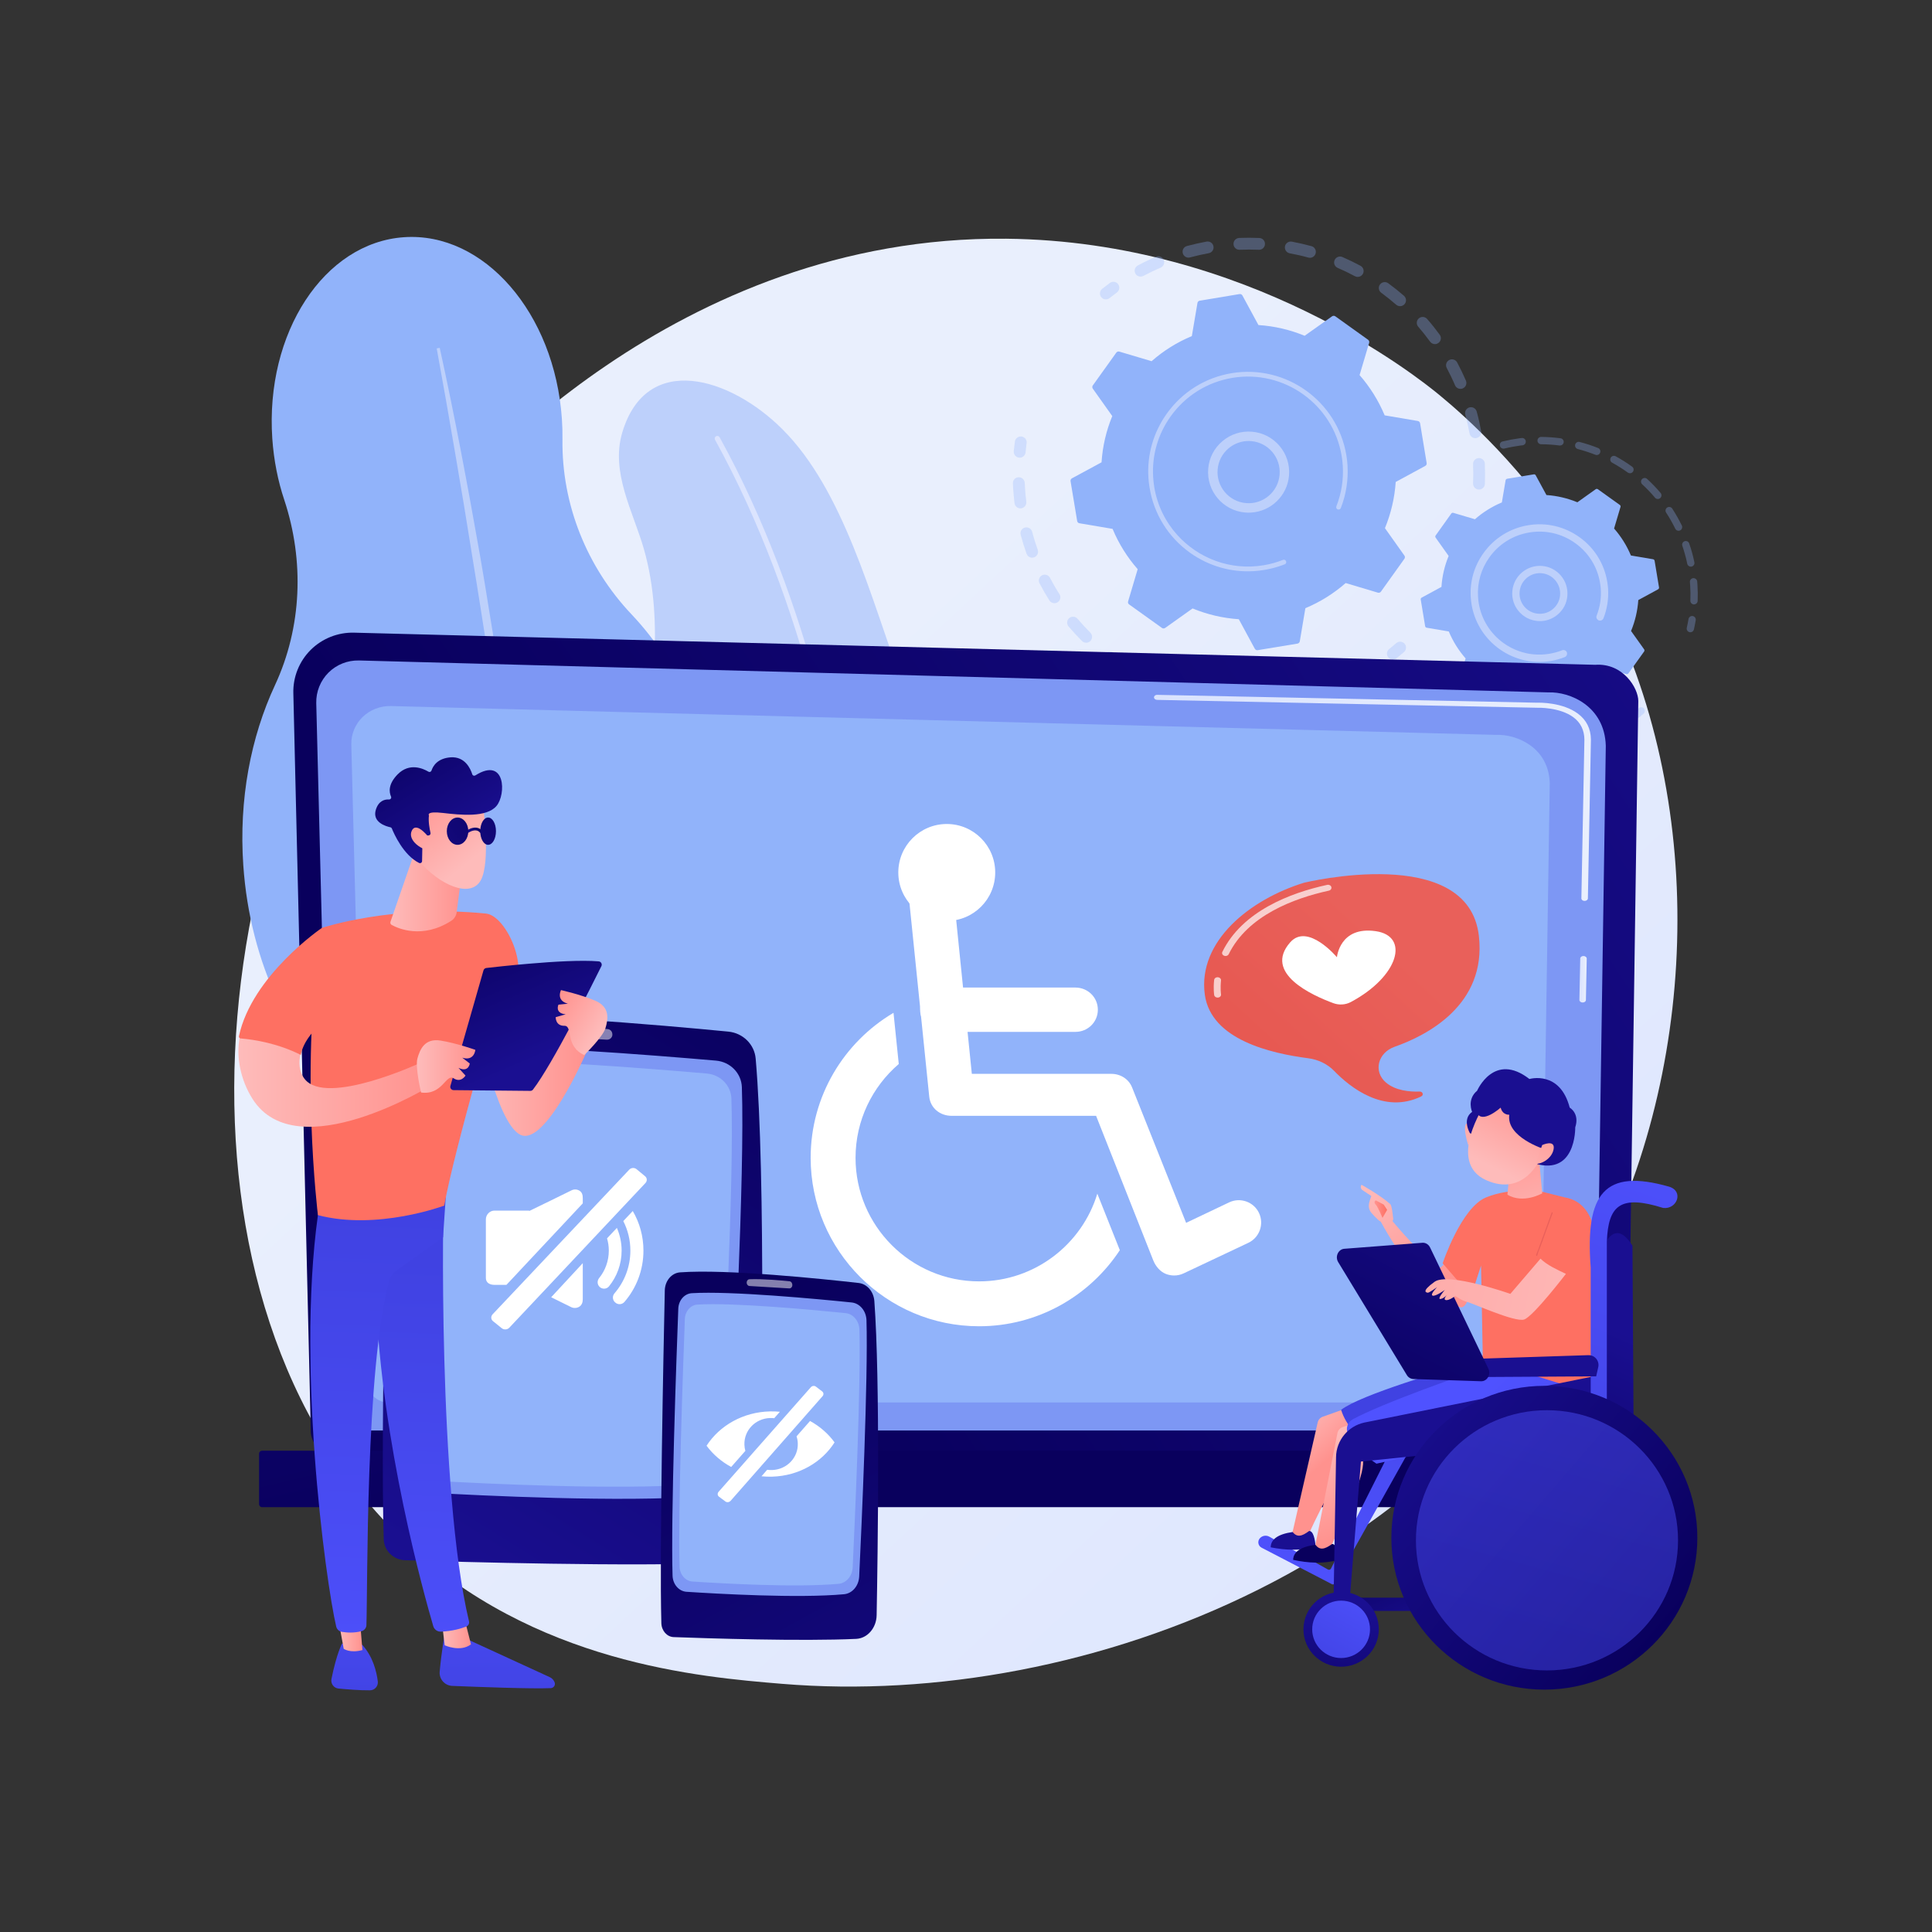
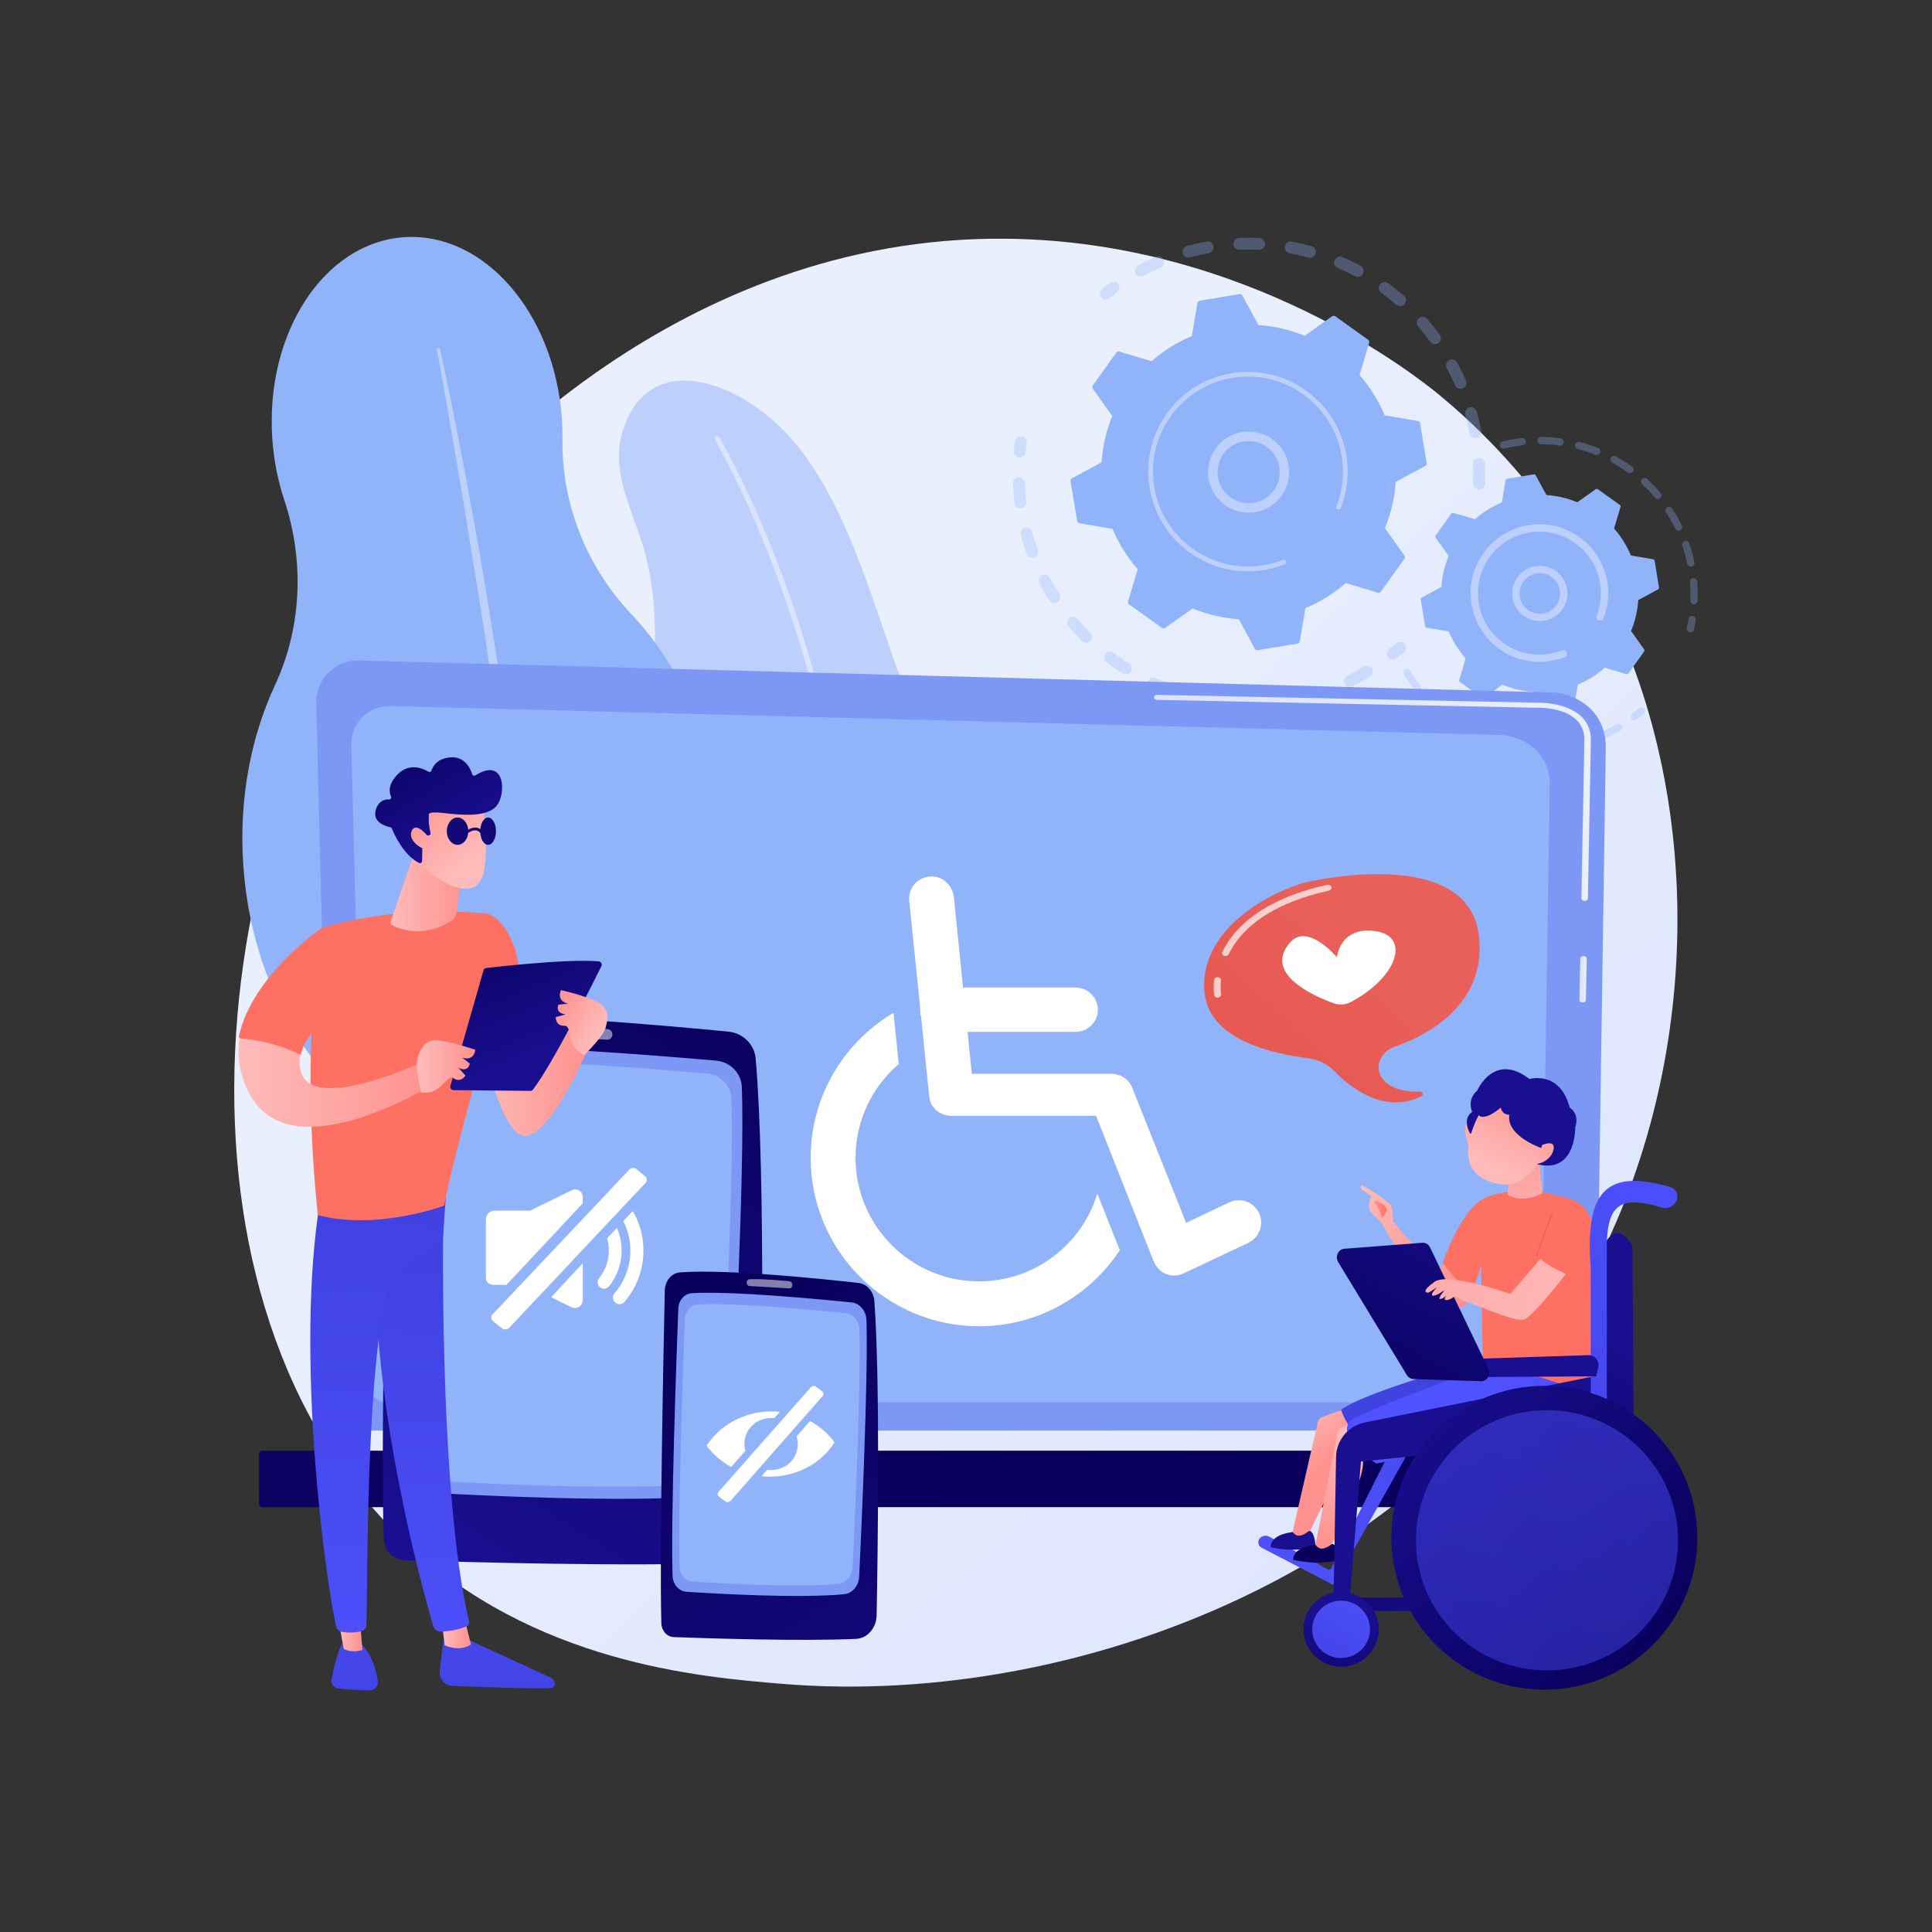
<svg xmlns="http://www.w3.org/2000/svg" version="1.2" viewBox="0 0 3710 3710" width="3710" height="3710">
  <rect x="0" y="0" width="3710" height="3710" fill="#333333" stroke="none" />
  <title>20945083-ai</title>
  <defs>
    <linearGradient id="g1" x1="2336.8" y1="4571.4" x2="329.2" y2="2404.4" gradientUnits="userSpaceOnUse">
      <stop offset="0" stop-color="#dae3fe" />
      <stop offset="1" stop-color="#e9effd" />
    </linearGradient>
    <linearGradient id="g2" x1="1694.5" y1="751.6" x2="1675" y2="3350.3" gradientUnits="userSpaceOnUse">
      <stop offset="0" stop-color="#dae3fe" />
      <stop offset="1" stop-color="#e9effd" />
    </linearGradient>
    <linearGradient id="g3" x1="534.6" y1="1280.7" x2="2933.1" y2="-306.9" gradientUnits="userSpaceOnUse">
      <stop offset="0" stop-color="#09005d" />
      <stop offset="1" stop-color="#1a0f91" />
    </linearGradient>
    <linearGradient id="g4" x1="3033" y1="1833.8" x2="3046.9" y2="1833.8" gradientUnits="userSpaceOnUse">
      <stop offset="0" stop-color="#dae3fe" />
      <stop offset="1" stop-color="#e9effd" />
    </linearGradient>
    <linearGradient id="g5" x1="2216.1" y1="1332.3" x2="3055" y2="1332.3" gradientUnits="userSpaceOnUse">
      <stop offset="0" stop-color="#dae3fe" />
      <stop offset="1" stop-color="#e9effd" />
    </linearGradient>
    <linearGradient id="g6" x1="531.4" y1="3043.3" x2="94.9" y2="1200.3" gradientUnits="userSpaceOnUse">
      <stop offset="0" stop-color="#09005d" />
      <stop offset="1" stop-color="#1a0f91" />
    </linearGradient>
    <linearGradient id="g7" x1="1951.4" y1="2168" x2="1251.6" y2="3287.6" gradientUnits="userSpaceOnUse">
      <stop offset="0" stop-color="#09005d" />
      <stop offset="1" stop-color="#1a0f91" />
    </linearGradient>
    <linearGradient id="g8" x1="1630.8" y1="2404.3" x2="2265.6" y2="3568.8" gradientUnits="userSpaceOnUse">
      <stop offset="0" stop-color="#09005d" />
      <stop offset="1" stop-color="#1a0f91" />
    </linearGradient>
    <linearGradient id="g9" x1="2576.5" y1="2313.1" x2="2738.8" y2="2509" gradientUnits="userSpaceOnUse">
      <stop offset="0" stop-color="#febbba" />
      <stop offset="1" stop-color="#ff928e" />
    </linearGradient>
    <linearGradient id="g10" x1="2602.7" y1="2291.8" x2="2762.9" y2="2485.3" gradientUnits="userSpaceOnUse">
      <stop offset="0" stop-color="#febbba" />
      <stop offset="1" stop-color="#ff928e" />
    </linearGradient>
    <linearGradient id="g11" x1="2640.8" y1="2303" x2="2663.7" y2="2303" gradientUnits="userSpaceOnUse">
      <stop offset="0" stop-color="#ff928e" />
      <stop offset="1" stop-color="#fe7062" />
    </linearGradient>
    <linearGradient id="g12" x1="-1338.2" y1="-5961.1" x2="-1165.7" y2="-5616.2" gradientUnits="userSpaceOnUse">
      <stop offset="0" stop-color="#ff928e" />
      <stop offset="1" stop-color="#fe7062" />
    </linearGradient>
    <linearGradient id="g13" x1="-3815.5" y1="-11149.4" x2="-3640.9" y2="-10800.2" gradientUnits="userSpaceOnUse">
      <stop offset="0" stop-color="#e1473d" />
      <stop offset="1" stop-color="#e9605a" />
    </linearGradient>
    <linearGradient id="g14" x1="2795.7" y1="2232.9" x2="2882.4" y2="2063" gradientUnits="userSpaceOnUse">
      <stop offset="0" stop-color="#febbba" />
      <stop offset="1" stop-color="#ff928e" />
    </linearGradient>
    <linearGradient id="g15" x1="2996.4" y1="2364.4" x2="2943.3" y2="2165.5" gradientUnits="userSpaceOnUse">
      <stop offset="0" stop-color="#febbba" />
      <stop offset="1" stop-color="#ff928e" />
    </linearGradient>
    <linearGradient id="g16" x1="2384.8" y1="966.4" x2="2586" y2="1614.5" gradientUnits="userSpaceOnUse">
      <stop offset="0" stop-color="#09005d" />
      <stop offset="1" stop-color="#1a0f91" />
    </linearGradient>
    <linearGradient id="g17" x1="2937.2" y1="2278.3" x2="3010.9" y2="2133.9" gradientUnits="userSpaceOnUse">
      <stop offset="0" stop-color="#febbba" />
      <stop offset="1" stop-color="#ff928e" />
    </linearGradient>
    <linearGradient id="g18" x1="2261.8" y1="850.2" x2="2574.4" y2="1585.4" gradientUnits="userSpaceOnUse">
      <stop offset="0" stop-color="#09005d" />
      <stop offset="1" stop-color="#1a0f91" />
    </linearGradient>
    <linearGradient id="g19" x1="2948.4" y1="2288.3" x2="3018.9" y2="2150.3" gradientUnits="userSpaceOnUse">
      <stop offset="0" stop-color="#febbba" />
      <stop offset="1" stop-color="#ff928e" />
    </linearGradient>
    <linearGradient id="g20" x1="2353.4" y1="3064.5" x2="2816.4" y2="2246.1" gradientUnits="userSpaceOnUse">
      <stop offset="0" stop-color="#4f52ff" />
      <stop offset="1" stop-color="#4042e2" />
    </linearGradient>
    <linearGradient id="g21" x1="2363.3" y1="2822.6" x2="2435.2" y2="2903.9" gradientUnits="userSpaceOnUse">
      <stop offset="0" stop-color="#febbba" />
      <stop offset="1" stop-color="#ff928e" />
    </linearGradient>
    <linearGradient id="g22" x1="2485.9" y1="2789.7" x2="2515.5" y2="2910.9" gradientUnits="userSpaceOnUse">
      <stop offset="0" stop-color="#09005d" />
      <stop offset="1" stop-color="#1a0f91" />
    </linearGradient>
    <linearGradient id="g23" x1="2493.2" y1="1891.3" x2="2542.8" y2="2396.6" gradientUnits="userSpaceOnUse">
      <stop offset="0" stop-color="#4f52ff" />
      <stop offset="1" stop-color="#4042e2" />
    </linearGradient>
    <linearGradient id="g24" x1="2822.3" y1="2974.5" x2="3022.4" y2="2517" gradientUnits="userSpaceOnUse">
      <stop offset="0" stop-color="#09005d" />
      <stop offset="1" stop-color="#1a0f91" />
    </linearGradient>
    <linearGradient id="g25" x1="2464.6" y1="2778.4" x2="2525.7" y2="2971.9" gradientUnits="userSpaceOnUse">
      <stop offset="0" stop-color="#febbba" />
      <stop offset="1" stop-color="#ff928e" />
    </linearGradient>
    <linearGradient id="g26" x1="2543.9" y1="2902.7" x2="2672.1" y2="2718.6" gradientUnits="userSpaceOnUse">
      <stop offset="0" stop-color="#09005d" />
      <stop offset="1" stop-color="#1a0f91" />
    </linearGradient>
    <linearGradient id="g27" x1="2942.3" y1="2568.3" x2="3398" y2="3015" gradientUnits="userSpaceOnUse">
      <stop offset="0" stop-color="#4f52ff" />
      <stop offset="1" stop-color="#4042e2" />
    </linearGradient>
    <linearGradient id="g28" x1="3411.4" y1="2326.2" x2="3274.8" y2="2497.8" gradientUnits="userSpaceOnUse">
      <stop offset="0" stop-color="#09005d" />
      <stop offset="1" stop-color="#1a0f91" />
    </linearGradient>
    <linearGradient id="g29" x1="2524.8" y1="3002.4" x2="2604.3" y2="3191.5" gradientUnits="userSpaceOnUse">
      <stop offset="0" stop-color="#09005d" />
      <stop offset="1" stop-color="#1a0f91" />
    </linearGradient>
    <linearGradient id="g30" x1="2482.9" y1="3378.4" x2="2502" y2="3073.5" gradientUnits="userSpaceOnUse">
      <stop offset="0" stop-color="#09005d" />
      <stop offset="1" stop-color="#1a0f91" />
    </linearGradient>
    <linearGradient id="g31" x1="2689.7" y1="3055.6" x2="2583.4" y2="3250.2" gradientUnits="userSpaceOnUse">
      <stop offset="0" stop-color="#4f52ff" />
      <stop offset="1" stop-color="#4042e2" />
    </linearGradient>
    <linearGradient id="g32" x1="3295.5" y1="2114.3" x2="2981" y2="3038.1" gradientUnits="userSpaceOnUse">
      <stop offset="0" stop-color="#4f52ff" />
      <stop offset="1" stop-color="#4042e2" />
    </linearGradient>
    <linearGradient id="g33" x1="4338.7" y1="1664.1" x2="3697.3" y2="2158.5" gradientUnits="userSpaceOnUse">
      <stop offset="0" stop-color="#09005d" />
      <stop offset="1" stop-color="#1a0f91" />
    </linearGradient>
    <linearGradient id="g34" x1="2976.2" y1="3395.9" x2="2452" y2="2944.8" gradientUnits="userSpaceOnUse">
      <stop offset="0" stop-color="#09005d" />
      <stop offset="1" stop-color="#1a0f91" />
    </linearGradient>
    <linearGradient id="g35" x1="3364.9" y1="2580.7" x2="3164.7" y2="3314.6" gradientUnits="userSpaceOnUse">
      <stop offset="0" stop-color="#4f52ff" />
      <stop offset="1" stop-color="#4042e2" />
    </linearGradient>
    <linearGradient id="g36" x1="2435.4" y1="2667.1" x2="2720.3" y2="2105.2" gradientUnits="userSpaceOnUse">
      <stop offset="0" stop-color="#09005d" />
      <stop offset="1" stop-color="#1a0f91" />
    </linearGradient>
    <linearGradient id="g37" x1="3153.8" y1="2456.2" x2="2034.4" y2="2224.2" gradientUnits="userSpaceOnUse">
      <stop offset="0" stop-color="#febbba" />
      <stop offset="1" stop-color="#ff928e" />
    </linearGradient>
    <linearGradient id="g38" x1="1720.3" y1="2451.1" x2="2474.8" y2="1630.8" gradientUnits="userSpaceOnUse">
      <stop offset="0" stop-color="#e1473d" />
      <stop offset="1" stop-color="#e9605a" />
    </linearGradient>
    <linearGradient id="g39" x1="915.4" y1="2182.7" x2="1124.7" y2="2182.7" gradientUnits="userSpaceOnUse">
      <stop offset="0" stop-color="#febbba" />
      <stop offset="1" stop-color="#ff928e" />
    </linearGradient>
    <linearGradient id="g40" x1="1063.8" y1="2819.7" x2="1068.2" y2="3306.2" gradientUnits="userSpaceOnUse">
      <stop offset="0" stop-color="#4f52ff" />
      <stop offset="1" stop-color="#4042e2" />
    </linearGradient>
    <linearGradient id="g41" x1="848.7" y1="3106.8" x2="904.4" y2="3106.8" gradientUnits="userSpaceOnUse">
      <stop offset="0" stop-color="#febbba" />
      <stop offset="1" stop-color="#ff928e" />
    </linearGradient>
    <linearGradient id="g42" x1="674.2" y1="3320.1" x2="708" y2="2415.6" gradientUnits="userSpaceOnUse">
      <stop offset="0" stop-color="#4f52ff" />
      <stop offset="1" stop-color="#4042e2" />
    </linearGradient>
    <linearGradient id="g43" x1="723.8" y1="2819.5" x2="728.3" y2="3311.1" gradientUnits="userSpaceOnUse">
      <stop offset="0" stop-color="#4f52ff" />
      <stop offset="1" stop-color="#4042e2" />
    </linearGradient>
    <linearGradient id="g44" x1="647.8" y1="3095.1" x2="695.9" y2="3095.1" gradientUnits="userSpaceOnUse">
      <stop offset="0" stop-color="#febbba" />
      <stop offset="1" stop-color="#ff928e" />
    </linearGradient>
    <linearGradient id="g45" x1="567.5" y1="3338" x2="605.5" y2="2318.6" gradientUnits="userSpaceOnUse">
      <stop offset="0" stop-color="#4f52ff" />
      <stop offset="1" stop-color="#4042e2" />
    </linearGradient>
    <linearGradient id="g46" x1="-4928.3" y1="-9734.5" x2="-4762.5" y2="-9402.8" gradientUnits="userSpaceOnUse">
      <stop offset="0" stop-color="#ff928e" />
      <stop offset="1" stop-color="#fe7062" />
    </linearGradient>
    <linearGradient id="g47" x1="462.3" y1="1991.8" x2="828" y2="1991.8" gradientUnits="userSpaceOnUse">
      <stop offset="0" stop-color="#febbba" />
      <stop offset="1" stop-color="#ff928e" />
    </linearGradient>
    <linearGradient id="g48" x1="751.2" y1="1828.1" x2="869.3" y2="2105" gradientUnits="userSpaceOnUse">
      <stop offset="0" stop-color="#09005d" />
      <stop offset="1" stop-color="#1a0f91" />
    </linearGradient>
    <linearGradient id="g49" x1="804" y1="1995.7" x2="912.8" y2="1995.7" gradientUnits="userSpaceOnUse">
      <stop offset="0" stop-color="#febbba" />
      <stop offset="1" stop-color="#ff928e" />
    </linearGradient>
    <linearGradient id="g50" x1="1179.1" y1="1937.9" x2="1091" y2="1882.6" gradientUnits="userSpaceOnUse">
      <stop offset="0" stop-color="#febbba" />
      <stop offset="1" stop-color="#ff928e" />
    </linearGradient>
    <linearGradient id="g51" x1="750.1" y1="1632.9" x2="892.1" y2="1632.9" gradientUnits="userSpaceOnUse">
      <stop offset="0" stop-color="#febbba" />
      <stop offset="1" stop-color="#ff928e" />
    </linearGradient>
    <linearGradient id="g52" x1="846.6" y1="1698.6" x2="740.1" y2="1564.8" gradientUnits="userSpaceOnUse">
      <stop offset="0" stop-color="#febbba" />
      <stop offset="1" stop-color="#ff928e" />
    </linearGradient>
    <linearGradient id="g53" x1="882.5" y1="1318.3" x2="1015.7" y2="1535.1" gradientUnits="userSpaceOnUse">
      <stop offset="0" stop-color="#09005d" />
      <stop offset="1" stop-color="#1a0f91" />
    </linearGradient>
    <linearGradient id="g54" x1="837.7" y1="1679.9" x2="760.6" y2="1582.9" gradientUnits="userSpaceOnUse">
      <stop offset="0" stop-color="#febbba" />
      <stop offset="1" stop-color="#ff928e" />
    </linearGradient>
    <linearGradient id="g55" x1="-5735.4" y1="-10412" x2="-5560.1" y2="-10061.3" gradientUnits="userSpaceOnUse">
      <stop offset="0" stop-color="#ff928e" />
      <stop offset="1" stop-color="#fe7062" />
    </linearGradient>
    <linearGradient id="g56" x1="926.7" y1="1598.2" x2="909" y2="1611.7" gradientUnits="userSpaceOnUse">
      <stop offset="0" stop-color="#09005d" />
      <stop offset="1" stop-color="#1a0f91" />
    </linearGradient>
    <linearGradient id="g57" x1="1020.6" y1="1524.9" x2="762.1" y2="1722.7" gradientUnits="userSpaceOnUse">
      <stop offset="0" stop-color="#09005d" />
      <stop offset="1" stop-color="#1a0f91" />
    </linearGradient>
    <linearGradient id="g58" x1="1062.4" y1="1535.5" x2="836.8" y2="1708.1" gradientUnits="userSpaceOnUse">
      <stop offset="0" stop-color="#09005d" />
      <stop offset="1" stop-color="#1a0f91" />
    </linearGradient>
  </defs>
  <style>
		.s0 { fill: url(#g1) } 
		.s1 { fill: #bdd0fb } 
		.s2 { fill: url(#g2) } 
		.s3 { fill: #91b3fa } 
		.s4 { fill: url(#g3) } 
		.s5 { fill: #7d97f4 } 
		.s6 { fill: url(#g4) } 
		.s7 { fill: url(#g5) } 
		.s8 { fill: url(#g6) } 
		.s9 { fill: #ffffff } 
		.s10 { fill: url(#g7) } 
		.s11 { opacity: .5;fill: #ffffff } 
		.s12 { fill: url(#g8) } 
		.s13 { fill: url(#g9) } 
		.s14 { fill: url(#g10) } 
		.s15 { fill: url(#g11) } 
		.s16 { fill: url(#g12) } 
		.s17 { fill: url(#g13) } 
		.s18 { fill: url(#g14) } 
		.s19 { fill: url(#g15) } 
		.s20 { fill: url(#g16) } 
		.s21 { fill: url(#g17) } 
		.s22 { fill: url(#g18) } 
		.s23 { fill: url(#g19) } 
		.s24 { fill: url(#g20) } 
		.s25 { fill: url(#g21) } 
		.s26 { fill: url(#g22) } 
		.s27 { fill: url(#g23) } 
		.s28 { fill: url(#g24) } 
		.s29 { fill: url(#g25) } 
		.s30 { fill: url(#g26) } 
		.s31 { fill: url(#g27) } 
		.s32 { fill: url(#g28) } 
		.s33 { fill: url(#g29) } 
		.s34 { fill: url(#g30) } 
		.s35 { fill: url(#g31) } 
		.s36 { fill: url(#g32) } 
		.s37 { fill: url(#g33) } 
		.s38 { fill: url(#g34) } 
		.s39 { opacity: .5;fill: url(#g35) } 
		.s40 { fill: url(#g36) } 
		.s41 { fill: url(#g37) } 
		.s42 { fill: url(#g38) } 
		.s43 { opacity: .7;fill: #ffffff } 
		.s44 { fill: url(#g39) } 
		.s45 { fill: url(#g40) } 
		.s46 { fill: url(#g41) } 
		.s47 { fill: url(#g42) } 
		.s48 { fill: url(#g43) } 
		.s49 { fill: url(#g44) } 
		.s50 { fill: url(#g45) } 
		.s51 { fill: url(#g46) } 
		.s52 { fill: url(#g47) } 
		.s53 { fill: url(#g48) } 
		.s54 { fill: url(#g49) } 
		.s55 { fill: url(#g50) } 
		.s56 { fill: url(#g51) } 
		.s57 { fill: url(#g52) } 
		.s58 { fill: url(#g53) } 
		.s59 { fill: url(#g54) } 
		.s60 { fill: url(#g55) } 
		.s61 { fill: url(#g56) } 
		.s62 { fill: url(#g57) } 
		.s63 { fill: url(#g58) } 
	</style>
  <g id="Illustration">
    <g id="&lt;Group&gt;">
      <path id="&lt;Path&gt;" class="s0" d="m3105 2343.5c-280.8 656.2-1021.9 938.1-1602.5 890-158.6-13.1-477.6-39.5-726.6-275-478.4-452.4-404.7-1397.9 53.2-1954.5 59-71.7 467.1-552 1103.2-545.6 465.6 4.7 792.5 267.8 832.2 300.5 50.2 41.4 161 139.8 260.8 295.9 234.5 366.7 255.1 878.6 79.7 1288.7z" />
      <g id="&lt;Group&gt;">
        <path id="&lt;Path&gt;" class="s1" d="m1255.1 1702.5c-35.6-128.9-6-285.2 1.2-426.8 3.8-74.9 0.9-148.4-19.7-220.9-20.6-72.1-64.6-147.5-41.6-224.5 46.5-155.2 207.1-106.4 307.7-5.8 116.9 116.7 169.8 324 227.8 481.5 34.9 95 81.9 191.1 106 289.2 40.1 162.6 16.5 281.6-53.1 368.5-66.9 83.2-180.3 112.5-279.1 72-89.3-36.6-191.7-125.4-249.2-333.2z" />
        <path id="&lt;Path&gt;" class="s2" d="m1676.2 2269.5q0 0 0 0c-2.8-0.1-5-2.5-4.8-5.3 0.1-2 9.2-205.4-23-480.9-29.6-254.1-101.5-623.2-275.3-938.8-1.4-2.4-0.5-5.5 1.9-6.8 2.5-1.4 5.6-0.5 6.9 2 174.7 317 246.9 687.6 276.6 942.6 32.2 276.3 23.1 480.4 23 482.4-0.2 2.8-2.5 4.9-5.3 4.8z" />
      </g>
      <g id="&lt;Group&gt;">
        <path id="&lt;Path&gt;" class="s3" d="m1268.7 2041.1c-35.2 48.2-62.5 101.6-78.8 159-28.9 101.4-104.1 175.9-197.1 182.3-86.2 5.9-165.3-48.3-210.1-133.2-27-51-63.4-96.7-106.9-134.8-115-100.6-195.7-264-208.6-452.9-8.7-126.6 14.4-246 60.8-345.7 51.9-111.6 56.6-239 17.9-355.8-12.2-36.5-20.1-76.1-23-117.7-13.8-203.1 99.4-376.3 252.9-386.8 153.6-10.5 289.3 145.7 303.2 348.8q1.4 20.2 1.1 39.8c-1.6 124.8 46.9 245 132.7 335.7 96.1 101.5 161.8 250 173.4 418.9 11.6 170.8-34.4 328.5-117.5 442.4z" />
        <path id="&lt;Path&gt;" class="s1" d="m844.4 667.9c29.2 132.9 54.1 266.7 77.7 400.7 5.9 33.4 11.3 67 16.7 100.6l8.2 50.4 7.8 50.4c5.1 33.6 10.6 67.2 15.2 100.9l14.1 101c8.5 67.5 17.5 135 24.8 202.6 3.6 33.8 7.9 67.6 10.9 101.5l9.4 101.6c11.2 135.6 18.9 271.6 19.8 407.7l-5.9 0.1-4.5-101.8-1.1-25.5-1.7-25.4-3.5-50.8-3.4-50.8c-1.1-17-2.9-33.9-4.2-50.8-3.1-33.8-5.8-67.7-9-101.5-13.8-135.1-29.4-270.1-47.8-404.7-9.7-67.2-18.9-134.5-29-201.7l-7.5-50.4-7.9-50.4c-5.3-33.5-10.6-67.1-16.2-100.6-10.6-67.1-21.7-134.1-33.3-201.1-11.3-67-23.2-133.9-35.4-200.8z" />
      </g>
      <g id="&lt;Group&gt;">
        <g id="&lt;Group&gt;">
          <g id="&lt;Group&gt;" style="opacity: .3">
            <path id="&lt;Compound Path&gt;" class="s3" d="m2839.6 940.1c-6.3-0.3-11.1-5.6-10.9-11.8 0.5-12.2 0.5-24.6 0-36.8-0.3-6.2 4.4-11.5 10.6-11.9q0.1 0 0.2 0c6.3-0.2 11.6 4.6 11.8 10.9 0.6 12.9 0.6 25.9 0.1 38.7-0.2 5.9-4.9 10.5-10.6 10.9q-0.6 0-1.2 0zm-17.7-108c-2.2-12-4.9-24.1-8.1-35.9-1.7-6 1.9-12.2 7.9-13.9 6.1-1.6 12.3 1.9 14 8 3.4 12.3 6.2 25 8.6 37.7 1.1 6.2-3 12.1-9.2 13.2q-0.6 0.1-1.3 0.2c-5.7 0.4-10.8-3.6-11.9-9.3zm-27.8-92.2c-4.8-11.3-10.2-22.4-15.9-33.2-3-5.5-0.9-12.4 4.6-15.3 5.5-3 12.4-0.9 15.4 4.6 6 11.4 11.7 23.1 16.8 34.9 2.4 5.8-0.2 12.4-6 14.9q-1.8 0.8-3.7 0.9c-4.7 0.3-9.3-2.3-11.2-6.8zm-47.8-83.7c-7.2-9.9-14.9-19.6-22.9-28.8-4.1-4.7-3.6-11.9 1.1-16 4.7-4.1 11.9-3.6 16 1.1 8.5 9.7 16.6 19.9 24.2 30.3 3.7 5 2.6 12.1-2.5 15.8-1.8 1.3-3.9 2.1-6 2.2-3.7 0.2-7.5-1.4-9.9-4.6zm-65.2-71c-9.2-8-18.8-15.7-28.7-23-5.1-3.7-6.2-10.8-2.5-15.8 3.7-5.1 10.8-6.2 15.9-2.5 10.4 7.6 20.5 15.7 30.2 24.1 4.8 4.2 5.3 11.3 1.1 16.1-2 2.3-4.9 3.7-7.8 3.8-2.9 0.2-5.8-0.7-8.2-2.7zm-79.3-54.8c-10.7-5.8-21.9-11.2-33.1-16-5.7-2.5-8.4-9.2-5.9-14.9 2.5-5.8 9.2-8.4 14.9-6 11.8 5.1 23.6 10.8 34.9 16.9 5.5 3 7.6 9.8 4.6 15.4-1.9 3.6-5.5 5.7-9.3 5.9-2 0.2-4.1-0.3-6.1-1.3zm-421.6-5.3c-2.9-5.5-0.8-12.4 4.7-15.3 11.3-6.1 23.1-11.7 34.9-16.8 5.8-2.4 12.5 0.2 14.9 6 2.5 5.8-0.2 12.4-5.9 14.9-11.3 4.8-22.4 10.2-33.2 15.9-1.5 0.8-3.1 1.2-4.6 1.3-4.3 0.3-8.6-1.9-10.8-6zm332.2-30.5c-11.7-3.3-23.8-6-35.8-8.2-6.2-1.2-10.2-7.1-9.1-13.3 1.1-6.1 7.1-10.2 13.2-9.1 12.7 2.4 25.4 5.3 37.8 8.7 6 1.7 9.6 7.9 7.9 13.9-1.3 4.8-5.5 8.1-10.2 8.4q-1.9 0.1-3.8-0.4zm-241.1-8.3c-1.7-6 1.9-12.3 8-13.9 12.4-3.3 25.1-6.2 37.7-8.5 6.2-1.1 12.1 3 13.2 9.1 1.2 6.2-2.9 12.1-9.1 13.2-12 2.2-24.1 4.9-35.9 8.1q-1.1 0.3-2.3 0.4c-5.2 0.3-10.2-3.1-11.6-8.4zm146-6.7c-12.2-0.5-24.6-0.5-36.8 0-6.3 0.3-11.6-4.6-11.8-10.8-0.3-6.2 4.4-11.5 10.6-11.8q0.1-0.1 0.2-0.1c12.9-0.5 25.9-0.5 38.7 0.1 6.3 0.2 11.2 5.5 10.9 11.8-0.2 5.8-4.9 10.5-10.6 10.8q-0.6 0.1-1.2 0z" />
            <path id="&lt;Path&gt;" class="s3" d="m2114.7 570.6c-3.9-4.9-3.1-12.1 1.8-16 4.8-3.8 9.8-7.6 14.8-11.3 5.1-3.7 12.2-2.6 15.9 2.5 3.7 5.1 2.6 12.2-2.5 15.9-4.7 3.5-9.5 7.1-14.1 10.7-1.8 1.5-4.1 2.3-6.3 2.4-3.6 0.3-7.2-1.2-9.6-4.2z" />
          </g>
          <g id="&lt;Group&gt;" style="opacity: .3">
            <path id="&lt;Path&gt;" class="s3" d="m1957 878.8c-6.3-0.6-10.8-6.1-10.3-12.4 0.6-6.1 1.4-12.3 2.2-18.5 0.9-6.2 6.6-10.5 12.8-9.7 6.2 0.9 10.6 6.6 9.7 12.8-0.8 5.9-1.5 11.8-2 17.6-0.6 5.6-5.1 9.9-10.6 10.3q-0.9 0-1.8-0.1z" />
            <path id="&lt;Compound Path&gt;" class="s3" d="m2404.2 1363.6c-6.3 0.1-11.4-4.9-11.5-11.2-0.1-6.3 4.9-11.4 11.2-11.5 11.9-0.2 24-0.9 36.1-2.1 6.2-0.6 11.8 4 12.4 10.2 0.6 6.3-4 11.8-10.2 12.4q-7.9 0.8-15.7 1.3c-7.4 0.5-14.9 0.8-22.3 0.9zm85.4-20.7c-1.5-6.1 2.3-12.3 8.4-13.7 11.7-2.8 23.4-6.1 34.8-9.8 6-2 12.4 1.3 14.4 7.2 1.9 6-1.3 12.4-7.3 14.4-12 3.9-24.3 7.4-36.7 10.3q-0.9 0.2-1.9 0.3c-5.4 0.3-10.4-3.3-11.7-8.7zm-147.2 17.3c-12.5-1.5-25.2-3.6-37.6-6.2-6.1-1.3-10-7.3-8.8-13.5 1.3-6.1 7.4-10 13.5-8.8 11.8 2.5 23.8 4.5 35.7 6 6.2 0.8 10.6 6.4 9.9 12.6-0.7 5.6-5.2 9.6-10.6 10q-1 0.1-2.1-0.1zm239.7-47.7c-2.8-5.7-0.4-12.5 5.2-15.2 10.8-5.3 21.5-11.1 31.8-17.2 5.4-3.3 12.4-1.5 15.6 3.9 3.2 5.4 1.5 12.3-3.9 15.5-10.9 6.5-22.2 12.6-33.5 18.2-1.4 0.7-2.8 1-4.3 1.1-4.4 0.3-8.8-2.1-10.9-6.3zm-336.8 24.6c-11.8-4.3-23.7-9.1-35.2-14.4-5.7-2.6-8.2-9.3-5.6-15 2.6-5.7 9.3-8.2 15-5.6 10.9 5 22.2 9.6 33.5 13.6 5.9 2.2 9 8.7 6.9 14.6-1.6 4.4-5.6 7.2-10 7.5-1.5 0.1-3.1-0.1-4.6-0.7zm-89.6-43.8c-10.7-6.8-21.2-14.1-31.3-21.7-5-3.8-6-10.9-2.2-15.9 3.8-5.1 10.9-6 15.9-2.2 9.6 7.2 19.6 14.2 29.7 20.6 5.3 3.4 6.9 10.4 3.6 15.7-2.1 3.2-5.4 5-8.9 5.2-2.3 0.2-4.7-0.4-6.8-1.7zm-78-62.4c-8.9-8.9-17.6-18.3-25.8-28-4-4.8-3.4-11.9 1.3-16 4.8-4 12-3.4 16 1.3 7.8 9.2 16.1 18.2 24.6 26.7 4.4 4.4 4.4 11.6 0 16-2 2.1-4.7 3.2-7.3 3.3-3.2 0.2-6.4-0.9-8.8-3.3zm-62.5-77.8c-6.8-10.7-13.2-21.8-19-33-2.9-5.6-0.8-12.4 4.8-15.3 5.5-2.9 12.4-0.8 15.3 4.8 5.6 10.6 11.6 21.2 18.1 31.3 3.4 5.3 1.8 12.3-3.5 15.7-1.7 1-3.5 1.6-5.4 1.7-4 0.3-8-1.6-10.3-5.2zm-43.9-89.8c-4.2-11.8-8-24.1-11.3-36.3-1.6-6.1 2-12.3 8.1-13.9 6-1.6 12.3 2 13.9 8.1 3.1 11.6 6.7 23.2 10.7 34.5 2.1 5.9-0.9 12.4-6.9 14.5q-1.5 0.6-3.1 0.7c-4.9 0.3-9.6-2.7-11.4-7.6zm-23.1-97c-1.1-9.3-2-18.7-2.6-27.9q-0.3-5.1-0.5-10.1c-0.3-6.3 4.5-11.7 10.9-11.8 6.2-0.3 11.5 4.6 11.8 10.9q0.2 4.7 0.5 9.5c0.5 8.8 1.4 17.8 2.5 26.5 0.7 6.3-3.7 11.9-9.9 12.7q-0.3 0.1-0.7 0.1c-5.9 0.4-11.2-3.9-12-9.9z" />
            <path id="&lt;Path&gt;" class="s3" d="m2665.9 1262.3c-4-4.9-3.2-12.1 1.7-16 4.6-3.6 9.1-7.4 13.6-11.3 4.7-4.1 11.9-3.7 16 1.1 4.1 4.7 3.6 11.9-1.1 16-4.7 4.1-9.5 8.1-14.3 11.9-1.9 1.6-4.1 2.4-6.3 2.5-3.6 0.2-7.2-1.2-9.6-4.2z" />
          </g>
          <g id="&lt;Group&gt;">
            <path id="&lt;Compound Path&gt;" class="s3" d="m2651.8 1136.1c-1.3 1.8-3.6 2.6-5.8 2l-61.9-18.5c-22.7 19.9-48.7 36.3-77.4 48.3l-10.7 63.6c-0.4 2.2-2.2 4-4.4 4.4l-76.4 12.6c-2.3 0.4-4.5-0.7-5.6-2.7l-30.7-56.7c-31-2.1-60.9-9.2-88.8-20.7l-52.6 37.4c-1.9 1.3-4.4 1.3-6.2 0l-63-45.1c-1.9-1.3-2.7-3.6-2-5.8l18.4-61.9c-19.9-22.7-36.3-48.7-48.2-77.4l-63.7-10.8c-2.2-0.3-3.9-2.1-4.3-4.3l-12.7-76.5c-0.4-2.2 0.7-4.4 2.7-5.5l56.8-30.7c2-31 9.1-60.9 20.6-88.8l-37.4-52.7c-1.3-1.8-1.3-4.3 0-6.1l45.1-63c1.3-1.9 3.7-2.7 5.9-2l61.9 18.4c22.6-19.9 48.7-36.3 77.3-48.2l10.8-63.7c0.4-2.2 2.1-4 4.4-4.3l76.4-12.7c2.2-0.4 4.4 0.7 5.5 2.7l30.8 56.8c30.9 2 60.9 9.1 88.7 20.6l52.7-37.4c1.8-1.3 4.3-1.3 6.2 0l63 45.1c1.8 1.3 2.6 3.7 2 5.8l-18.4 62c19.8 22.6 36.2 48.7 48.2 77.3l63.6 10.8c2.2 0.4 4 2.1 4.4 4.3l12.6 76.5c0.4 2.2-0.7 4.4-2.7 5.5l-56.7 30.8c-2.1 30.9-9.2 60.8-20.7 88.7l37.4 52.7c1.3 1.8 1.3 4.3 0 6.1z" />
            <g id="&lt;Group&gt;">
              <path id="&lt;Compound Path&gt;" fill-rule="evenodd" class="s1" d="m2391.3 984.2c-42.8-3.5-74.7-41.2-71.2-84 1.7-20.8 11.4-39.6 27.3-53 15.9-13.5 36-19.9 56.8-18.2 42.8 3.6 74.7 41.3 71.1 84.1-3.2 38.9-34.7 68.8-72.6 71.2q-5.6 0.4-11.4-0.1zm-32.2-123.2c-12.1 10.3-19.6 24.8-20.9 40.7-2.7 32.8 21.8 61.7 54.6 64.4 32.8 2.8 61.7-21.7 64.4-54.5 2.8-32.8-21.7-61.8-54.5-64.5q-4.5-0.4-8.9-0.1c-12.7 0.8-24.8 5.7-34.7 14z" />
            </g>
            <g id="&lt;Group&gt;">
              <path id="&lt;Path&gt;" class="s1" d="m2285 1061.3c-41.5-29.8-69.1-74-77.4-124.4q-1.7-9.8-2.3-19.6c-2.8-43.9 9.5-87 35.4-123.2 29.8-41.6 74-69.1 124.4-77.5 104.2-17.2 203 53.5 220.3 157.6q1.6 9.7 2.2 19.3c1.7 28-2.6 56.1-12.9 82.2-0.9 2.3-3.6 3.4-5.9 2.5-1.7-0.6-2.8-2.2-2.9-3.9q0-1 0.3-2c9.8-24.8 14-51.5 12.3-78.2q-0.6-9.2-2.1-18.4c-16.4-99.2-110.5-166.5-209.8-150.1-48 8-90.1 34.2-118.5 73.8-24.7 34.5-36.4 75.6-33.7 117.3q0.6 9.4 2.1 18.7c5.9 35.5 21.7 66.8 44.1 91.8 40.3 44.8 101.9 68.9 165.7 58.3 12.8-2.1 25.4-5.6 37.4-10.4 2.4-0.9 5 0.2 5.9 2.6q0.3 0.7 0.3 1.4c0.2 1.9-0.9 3.7-2.8 4.5q-1.1 0.4-2.2 0.8-0.5 0.2-1.1 0.4-0.2 0.1-0.4 0.2c-9.5 3.5-19.4 6.3-29.5 8.3q-3 0.6-6.1 1.1-9.8 1.7-19.6 2.3c-43.8 2.8-86.9-9.5-123.2-35.4z" />
            </g>
          </g>
        </g>
        <g id="&lt;Group&gt;">
          <g id="&lt;Group&gt;" style="opacity: .3">
            <path id="&lt;Path&gt;" class="s3" d="m3244.4 1214c-3.7-0.9-6.1-4.6-5.3-8.4 1.3-5.6 2.4-11.2 3.3-16.8 0.6-3.8 4.2-6.4 8.1-5.8 3.8 0.6 6.4 4.2 5.8 8.1-1 5.8-2.2 11.8-3.5 17.6-0.7 3.1-3.3 5.2-6.4 5.4q-0.9 0.1-2-0.1z" />
            <path id="&lt;Compound Path&gt;" class="s3" d="m3252.7 1160.7c-3.9-0.2-6.9-3.5-6.7-7.3 0.4-9.8 0.2-19.7-0.4-29.4q-0.2-3.1-0.5-6.2c-0.3-3.9 2.6-7.3 6.4-7.6 3.7-0.2 7.3 2.5 7.6 6.4q0.3 3.2 0.5 6.5c0.7 10.2 0.8 20.6 0.4 30.8-0.1 3.6-3 6.5-6.6 6.7q-0.3 0.1-0.7 0.1zm-12.7-78.2c-2.4-11.6-5.6-23.1-9.4-34.3-1.3-3.7 0.7-7.7 4.3-8.9 3.7-1.3 7.7 0.7 8.9 4.4 4.1 11.7 7.4 23.8 9.9 36 0.8 3.7-1.6 7.5-5.4 8.3q-0.5 0.1-1 0.1c-3.4 0.2-6.6-2.1-7.3-5.6zm-23-67.2c-5.2-10.7-11.1-21.1-17.6-31-2.1-3.3-1.2-7.6 2.1-9.7 3.2-2.1 7.5-1.2 9.7 2 6.7 10.4 12.9 21.4 18.4 32.5 1.7 3.5 0.2 7.7-3.2 9.4q-1.3 0.6-2.7 0.7c-2.7 0.2-5.4-1.3-6.7-3.9zm-38.9-59.6c-7.6-9-15.9-17.7-24.6-25.7-2.8-2.6-3-7.1-0.4-9.9 2.7-2.9 7.1-3 9.9-0.4 9.2 8.4 17.8 17.5 25.9 27 2.5 2.9 2.1 7.4-0.9 9.9-1.2 1-2.6 1.5-4 1.6-2.2 0.1-4.4-0.7-5.9-2.5zm-52.2-48.2c-9.6-7-19.7-13.3-30.1-19-3.4-1.9-4.6-6.1-2.8-9.5 1.9-3.4 6.2-4.7 9.6-2.8 10.8 5.9 21.5 12.6 31.5 19.9 3.2 2.2 3.9 6.6 1.6 9.8-1.2 1.7-3.2 2.7-5.2 2.9-1.6 0.1-3.2-0.4-4.6-1.3zm-62.3-34.2c-11-4.3-22.4-8.1-33.8-11-3.7-1-6-4.8-5-8.6 1-3.7 4.8-6 8.5-5 12 3.1 24 7 35.5 11.6 3.6 1.4 5.4 5.5 3.9 9.1-1 2.6-3.4 4.2-6.1 4.4-1 0.1-2-0.1-3-0.5zm-68.7-17.8c-11.7-1.5-23.7-2.4-35.6-2.4-3.8-0.1-7-3.2-6.9-7.1 0-3.9 3.1-6.9 7-7 12.5 0.1 25 1 37.3 2.6 3.8 0.5 6.5 4 6 7.8-0.4 3.4-3.2 5.9-6.5 6.1q-0.6 0.1-1.3 0zm-114.6 0.7c-1-3.8 1.3-7.6 5.1-8.5 10.4-2.5 21.2-4.5 31.9-6q2.4-0.3 4.9-0.6c3.8-0.5 7.3 2.3 7.7 6.2 0.5 3.8-2.3 7.3-6.1 7.8q-2.3 0.2-4.6 0.5c-10.3 1.4-20.5 3.3-30.5 5.8q-0.6 0.1-1.2 0.1c-3.3 0.3-6.4-1.9-7.2-5.3z" />
          </g>
          <g id="&lt;Group&gt;" style="opacity: .3">
            <path id="&lt;Compound Path&gt;" class="s3" d="m2972.3 1444.5c-12.2 0.6-24.6 0.5-36.7-0.4-3.9-0.3-6.8-3.6-6.5-7.5 0.2-3.8 3.6-6.7 7.5-6.5 11.6 0.8 23.3 1 35 0.4 3.8-0.2 7.1 2.8 7.3 6.6 0.2 3.9-2.7 7.1-6.5 7.4 0 0-0.1 0-0.1 0zm28.4-9.8c-0.7-3.8 1.9-7.4 5.7-8.1 11.5-2 23-4.7 34.1-8 3.7-1.1 7.6 1 8.8 4.7 1.1 3.7-1 7.6-4.8 8.7-11.6 3.5-23.7 6.4-35.7 8.4q-0.4 0.1-0.8 0.1c-3.5 0.2-6.7-2.2-7.3-5.8zm-101.5 4.6c-12-2.4-24-5.5-35.6-9.2-3.7-1.2-5.7-5.2-4.5-8.9 1.2-3.7 5.2-5.7 8.9-4.5 11 3.6 22.4 6.6 33.9 8.8 3.8 0.8 6.2 4.5 5.5 8.3-0.6 3.1-3.3 5.4-6.4 5.6q-0.9 0.1-1.8-0.1zm170.6-23.5c-1.6-3.6 0.1-7.7 3.6-9.3 10.7-4.6 21.2-10 31.2-16 3.3-1.9 7.6-0.8 9.6 2.5 2 3.3 0.9 7.6-2.5 9.6-10.5 6.2-21.5 11.9-32.7 16.8q-1.1 0.5-2.3 0.6c-2.9 0.1-5.7-1.5-6.9-4.2zm-240.3 0.8c-11.1-5.2-21.9-11.1-32.3-17.5-3.3-2.1-4.3-6.4-2.2-9.7 2-3.3 6.3-4.3 9.6-2.2 9.9 6.1 20.3 11.7 30.8 16.7 3.5 1.6 5 5.8 3.4 9.3-1.1 2.4-3.4 3.9-5.9 4-1.2 0.1-2.3-0.1-3.4-0.6zm-62.2-38.8c-9.5-7.7-18.7-16-27.2-24.7-2.7-2.8-2.6-7.2 0.1-9.9 2.8-2.7 7.3-2.7 10 0.1 8.1 8.3 16.8 16.3 25.9 23.6 3 2.4 3.5 6.8 1 9.8-1.3 1.6-3.1 2.5-5 2.6-1.7 0.2-3.4-0.3-4.8-1.5zm-51.2-52.5c-7.4-9.8-14.3-20.1-20.4-30.6-2-3.3-0.8-7.6 2.5-9.6 3.4-1.9 7.6-0.8 9.6 2.5 5.9 10.1 12.4 19.9 19.5 29.2 2.3 3 1.7 7.4-1.3 9.8-1.2 0.9-2.5 1.3-3.8 1.4-2.3 0.1-4.6-0.8-6.1-2.7z" />
            <path id="&lt;Path&gt;" class="s3" d="m3132.6 1380.5c-2.4-3-1.9-7.5 1.2-9.8 4.5-3.5 9-7.2 13.2-10.9 2.9-2.5 7.4-2.2 9.9 0.7 2.6 2.9 2.3 7.3-0.7 9.9-4.4 3.9-9.1 7.7-13.8 11.4-1.2 0.9-2.5 1.3-3.9 1.4-2.2 0.2-4.5-0.8-5.9-2.7z" />
          </g>
          <g id="&lt;Group&gt;">
            <path id="&lt;Compound Path&gt;" class="s3" d="m3127 1293.2c-0.9 1.2-2.5 1.7-3.9 1.3l-41.4-12.3c-15.2 13.3-32.6 24.3-51.8 32.3l-7.2 42.5c-0.3 1.5-1.4 2.7-2.9 3l-51.2 8.4c-1.5 0.3-3-0.4-3.7-1.8l-20.5-38c-20.8-1.3-40.8-6.1-59.5-13.8l-35.2 25.1c-1.2 0.8-2.9 0.8-4.1-0.1l-42.2-30.1c-1.2-0.9-1.7-2.5-1.3-3.9l12.3-41.4c-13.3-15.2-24.3-32.6-32.3-51.8l-42.5-7.2c-1.5-0.3-2.7-1.4-2.9-2.9l-8.5-51.2c-0.3-1.5 0.5-3 1.8-3.7l38-20.6c1.3-20.7 6.1-40.7 13.8-59.4l-25-35.2c-0.9-1.2-0.9-2.9 0-4.1l30.1-42.2c0.9-1.2 2.5-1.8 3.9-1.3l41.5 12.3c15.1-13.3 32.5-24.3 51.7-32.3l7.2-42.6c0.3-1.4 1.5-2.6 3-2.9l51.1-8.4c1.5-0.3 3 0.4 3.7 1.8l20.6 37.9c20.7 1.4 40.7 6.2 59.4 13.9l35.2-25.1c1.2-0.8 2.9-0.8 4.1 0l42.2 30.2c1.2 0.9 1.8 2.5 1.3 3.9l-12.3 41.4c13.3 15.2 24.3 32.6 32.3 51.8l42.6 7.2c1.5 0.3 2.6 1.4 2.9 2.9l8.5 51.2c0.2 1.5-0.5 3-1.9 3.7l-37.9 20.6c-1.4 20.7-6.2 40.7-13.9 59.4l25.1 35.2c0.8 1.2 0.8 2.9 0 4.1z" />
            <g id="&lt;Group&gt;">
              <path id="&lt;Compound Path&gt;" fill-rule="evenodd" class="s1" d="m2952.6 1192.5c-14.2-1.2-27-7.8-36.1-18.6-9.2-10.8-13.6-24.5-12.4-38.6 2.4-29.2 28.1-50.9 57.3-48.5 29.1 2.4 50.8 28.1 48.4 57.2-1.1 14.2-7.7 27-18.6 36.1-8.8 7.5-19.5 11.8-30.8 12.5q-3.9 0.2-7.8-0.1zm-34.5-56.1c-0.9 10.4 2.3 20.5 9.1 28.5 6.7 7.9 16.1 12.8 26.5 13.6 10.4 0.9 20.5-2.3 28.5-9.1 7.9-6.7 12.8-16.1 13.6-26.5 1.8-21.5-14.2-40.4-35.6-42.1q-2.9-0.3-5.7-0.1c-19 1.2-34.8 16.2-36.4 35.7z" />
            </g>
            <g id="&lt;Group&gt;">
              <path id="&lt;Path&gt;" class="s1" d="m2825.8 1160.5q-1.1-6.7-1.5-13.5c-2-30.2 6.5-60 24.4-84.9 20.5-28.7 51-47.7 85.8-53.5 34.8-5.8 69.8 2.4 98.5 22.9 28.7 20.5 47.7 51 53.4 85.8q1.1 6.7 1.6 13.4c1.2 19.3-1.8 38.6-8.9 56.6-1.5 3.6-5.5 5.4-9.1 4-2.6-1.1-4.3-3.5-4.5-6.1q-0.1-1.5 0.5-3c6.4-16.1 9.1-33.4 8-50.7q-0.4-5.9-1.4-11.9c-5.1-31.1-22.1-58.3-47.8-76.7-25.6-18.3-56.9-25.6-88-20.4-31.1 5.1-58.4 22.1-76.7 47.7-16 22.4-23.6 48.9-21.8 76q0.3 6 1.3 12.1c5.2 31.1 22.2 58.3 47.8 76.7q0.3 0.2 0.7 0.4 0.1 0.1 0.2 0.2c8.8 6.2 18.3 11.1 28.2 14.6 18.2 6.6 37.9 8.5 57.6 5.4q0.7-0.1 1.3-0.2c8.3-1.4 16.5-3.6 24.3-6.7 3.6-1.4 7.7 0.3 9.1 3.9q0.4 1.1 0.5 2.2c0.1 2.9-1.6 5.8-4.5 7q-0.5 0.2-1.1 0.4c-8.4 3.2-17.1 5.6-26 7.1q-6.7 1.1-13.3 1.5c-66.8 4.2-127.4-42.9-138.6-110.3z" />
            </g>
          </g>
        </g>
      </g>
      <g id="&lt;Group&gt;">
        <g id="&lt;Group&gt;">
-           <path id="&lt;Path&gt;" class="s4" d="m563.3 1331.1c-0.8-31.1 11.3-61.1 33.3-83.1 22.1-21.9 52.2-33.9 83.3-33.1l2383.4 61.7c53.5-3.7 82.7 44.7 82.7 69.5l-20.3 1401.5c0 24.8-20.3 45-45.1 45h-2438.7c-24.8 0-45.1-20.2-45.1-45z" />
          <path id="&lt;Path&gt;" class="s5" d="m607.3 1350.1c-0.5-21.9 8-43 23.5-58.5 15.5-15.4 36.6-23.8 58.5-23.3l2284.2 61.3c40.7-1.6 107.8 25.9 110.1 102.5l-19.1 1272.3c0 23.4-19.2 42.6-42.7 42.6h-2337.9c-23.4 0-42.6-19.2-42.6-42.6z" />
          <path id="&lt;Path&gt;" class="s3" d="m674.6 1429.7c-0.5-19.8 7.4-38.9 21.8-52.9 14.4-13.9 34-21.5 54.3-21l2123 55.4c37.8-1.5 100.2 23.4 102.3 92.7l-17.8 1150.7c0 21.2-17.9 38.6-39.7 38.6h-2172.7c-21.8 0-39.7-17.4-39.7-38.6z" />
          <g id="&lt;Group&gt;">
            <path id="&lt;Path&gt;" class="s6" d="m3039.2 1925.1q-0.1 0-0.1 0c-3.5 0-6.2-2.2-6.2-4.9l1.6-79.6c0-2.7 2.8-4.8 6.2-4.8q0 0 0.1 0c3.4 0.1 6.2 2.3 6.2 4.9l-1.6 79.6c0 2.7-2.8 4.8-6.2 4.8z" />
            <path id="&lt;Path&gt;" class="s7" d="m3042.9 1730q0 0-0.1 0c-3.4 0-6.2-2.2-6.1-4.9l5.8-304.9c-0.2-18.2-7.3-32.6-21.2-42.9-26.1-19.3-67.4-18.3-69.1-18.2l-730.1-15.1c-3.5-0.1-6.2-2.3-6.1-5 0.1-2.6 2.7-4.9 6.4-4.7l729.7 15.1c4.5-0.2 48.5-0.8 77.8 20.9 16.5 12.2 24.9 29 25.1 49.9l-5.8 305c-0.1 2.7-2.9 4.8-6.3 4.8z" />
          </g>
          <path id="&lt;Path&gt;" class="s8" d="m497.5 2888.5v-97c0-3.1 2.5-5.7 5.6-5.7h2694.1c3.1 0 5.7 2.6 5.7 5.7v97c0 3.1-2.6 5.7-5.7 5.7h-2694.1c-3.1 0-5.6-2.6-5.6-5.7z" />
        </g>
        <g id="&lt;Group&gt;">
          <g id="&lt;Group&gt;">
            <path id="&lt;Compound Path&gt;" class="s9" d="m2150.4 2400.7c-57.9 87.9-157.4 146.1-270.3 146.1-178.3 0-323.4-145.1-323.4-323.4 0-118.4 63.9-222.2 159.1-278.5l10.1 98.3c-50.8 43.6-83 108.2-83 180.2 0 130.8 106.4 237.2 237.2 237.2 106.9 0 197.5-71 227.1-168.4z" />
          </g>
          <path id="&lt;Path&gt;" class="s9" d="m2254.6 2449.3c-5.3 0-10.7-1-15.8-3-11-4.3-19.8-14.9-24.2-26l-109.8-277.6h-277.5c-22.2 0-40.7-14.9-42.9-36.9l-38.4-375.9c-2.4-23.7 14.8-44.3 38.5-46.7 23.6-2.5 44.8 15.9 47.2 39.6l34.5 339.3h267.8c17.6 0 33.5 9.8 40 26.2l103.7 259.9 82.6-39.3c21.5-10.2 47.2-1.1 57.4 20.4 10.1 21.5 0.9 47.2-20.6 57.3l-124.1 58.6c-5.8 2.8-12.1 4.1-18.4 4.1z" />
          <g id="&lt;Group&gt;">
            <path id="&lt;Path&gt;" class="s9" d="m2065.1 1981.5h-255.1c-23.8 0-43.1-18.8-43.1-42.5 0-23.8 19.3-42.6 43.1-42.6h255.1c23.8 0 43.1 18.8 43.1 42.6 0 23.7-19.3 42.5-43.1 42.5z" />
          </g>
-           <path id="&lt;Path&gt;" class="s9" d="m1911.1 1675.4c0 51.4-41.6 93-93 93-51.4 0-93.1-41.6-93.1-93 0-51.4 41.7-93.1 93.1-93.1 51.4 0 93 41.7 93 93.1z" />
        </g>
      </g>
      <g id="&lt;Group&gt;">
        <g id="&lt;Group&gt;">
          <path id="&lt;Path&gt;" class="s10" d="m799.6 1950.4c156.9-9.8 478.1 18.8 599 30.6 28 2.7 50.1 24.4 52.5 51.7 19.8 227.4 11.4 724 7.7 900.5-0.8 36.7-30.9 66.5-68.7 68-181.6 7.4-501.1-1.6-612.1-5.1-22.4-0.7-40.4-18.2-41.1-40-6.7-205.5 7.2-785.7 11.5-953.9 0.7-27.5 22.9-50 51.2-51.8z" />
          <path id="&lt;Path&gt;" class="s5" d="m838.7 2010.2c130.9-6.9 422.6 16.6 536.2 26.5 27.5 2.4 48.8 24.2 49.7 51 5.8 167.5-16.6 594.2-24.4 734.7-1.5 27-23.2 48.8-51 50.9-154 12-423.3-1.2-528.3-7.1-25.5-1.5-45.6-21.5-46.5-46.3-6-169.4 13.1-627.7 19.2-765.4 1-23.9 20.5-43 45.1-44.3z" />
          <path id="&lt;Path&gt;" class="s3" d="m850.6 2036.5c123.8-6.5 399.5 15.7 506.9 25 26 2.3 46.1 22.8 47 48 5.5 158-15.7 560.3-23.1 692.9-1.4 25.4-21.9 45.9-48.2 47.9-145.5 11.3-400.1-1.1-499.3-6.7-24.2-1.4-43.2-20.3-44-43.6-5.7-159.8 12.3-591.9 18.1-721.8 1-22.4 19.4-40.5 42.6-41.7z" />
          <path id="&lt;Path&gt;" class="s11" d="m1032.4 1970.1c44.6-1.5 112 4 134.3 6 4.4 0.4 8.1 3.5 8.9 7.8l0.2 1c1.2 6.3-3.9 11.9-10.4 11.6-33-1.9-106.9-5.7-133.1-7-5.3-0.3-9.5-4.5-9.5-9.7 0-5.2 4.3-9.5 9.6-9.7z" />
        </g>
        <g id="&lt;Group&gt;">
          <path id="&lt;Path&gt;" class="s9" d="m1239.5 2271.7l-261.4 277.8c-3.7 4-10.2 4.5-14.4 1.2l-16.9-13.6c-4.2-3.3-4.6-9.3-0.8-13.3l262.3-277.7c3.6-3.9 9.9-4.3 14-1l16.4 13.6c4.1 3.3 4.4 9.1 0.8 13z" />
          <g id="&lt;Group&gt;">
            <path id="&lt;Path&gt;" class="s9" d="m1119.1 2300.6v10.2l-146.6 156.5h-23c-9.1 0-16.5-4.1-16.5-13.2v-112.5c0-9.1 7.4-16.9 16.5-16.9h66.7v0.8c27.7-13.3 54.3-26.5 81.3-39.7 5.1-2.5 10.6-2.2 15.4 0.8 4.9 3 6.2 8.3 6.2 14z" />
            <path id="&lt;Path&gt;" class="s9" d="m1058.4 2491.1l60.7-65.5v69.5c0 5.7-1.8 11-6.6 14.1-4.8 3-10.7 3.3-15.8 0.8-12.8-6.3-25.5-12.6-38.3-18.9z" />
            <g id="&lt;Group&gt;">
              <path id="&lt;Path&gt;" class="s9" d="m1235.6 2401.5c0 37.7-13.7 72.1-36.5 98.6-4.7 5.4-13 5.8-18 0.7l-0.6-0.5c-4.4-4.5-4.8-11.7-0.6-16.6 19-22 30.6-50.7 30.6-82.2 0-20.4-4.9-39.6-13.6-56.7l18.2-19.3c13.1 22.4 20.5 48.3 20.5 76z" />
              <path id="&lt;Path&gt;" class="s9" d="m1193.7 2401.5c0 26.1-9.1 49.9-24.3 68.7-4.6 5.6-13 5.9-18.2 0.8v-0.1c-4.5-4.4-4.7-11.5-0.8-16.5 11.7-14.4 18.7-32.8 18.7-52.9 0-8.1-1.2-16-3.4-23.5l18.9-20.1c5.8 13.4 9.1 28.1 9.1 43.6z" />
            </g>
          </g>
        </g>
      </g>
      <g id="&lt;Group&gt;">
        <g id="&lt;Group&gt;">
          <g id="&lt;Group&gt;">
            <path id="&lt;Path&gt;" class="s12" d="m1305.9 2443.3c89.9-6.6 273.8 12.6 343.1 20.4 16 1.9 28.6 16.4 30 34.7 11.3 152.3 6.6 484.9 4.4 603.2-0.4 24.6-17.7 44.5-39.3 45.5-104 4.9-286.9-1-350.5-3.4-12.9-0.5-23.2-12.2-23.6-26.8-3.8-137.7 4.2-526.3 6.6-638.9 0.4-18.5 13.1-33.5 29.3-34.7z" />
            <path id="&lt;Path&gt;" class="s5" d="m1328.3 2483.3c75-4.6 242 11.1 307.1 17.8 15.7 1.6 27.9 16.2 28.5 34.1 3.3 112.2-9.5 398-14 492.2-0.9 18-13.3 32.6-29.2 34-88.2 8.1-242.4-0.8-302.5-4.7-14.6-1-26.2-14.4-26.7-31-3.5-113.5 7.5-420.5 11-512.7 0.6-16 11.8-28.8 25.8-29.7z" />
            <path id="&lt;Path&gt;" class="s3" d="m1339.1 2505.2c69.5-4.3 224.5 10.3 284.8 16.4 14.6 1.5 25.9 15.1 26.4 31.7 3.1 104.1-8.8 369.2-12.9 456.5-0.8 16.8-12.4 30.3-27.1 31.6-81.8 7.5-224.9-0.7-280.6-4.4-13.6-0.9-24.3-13.3-24.7-28.7-3.3-105.3 6.9-390 10.1-475.6 0.6-14.8 11-26.7 24-27.5z" />
            <path id="&lt;Path&gt;" class="s11" d="m1439.3 2456.5c25.5-1.1 64.1 2.6 76.9 3.9 2.5 0.3 4.6 2.4 5 5.3l0.2 0.7c0.7 4.2-2.2 8-6 7.7-18.9-1.2-61.2-3.8-76.2-4.6-3.1-0.2-5.4-3.1-5.4-6.5 0-3.5 2.4-6.4 5.5-6.5z" />
          </g>
        </g>
        <g id="&lt;Group&gt;">
          <g id="&lt;Group&gt;">
            <path id="&lt;Compound Path&gt;" class="s9" d="m1602.6 2769.8c-24.1 38-68.1 64.2-119.5 65.8q-10.6 0.3-20.8-0.7l10.9-12.5c3.1 0.4 6.2 0.6 9.5 0.5 28.2-0.9 50.3-23.8 49.3-51.3-0.1-4.6-1-9.2-2.4-13.4l25.9-29.5c18.8 10.3 34.9 24.3 47.1 41.1zm-173.1 4.5c0.1 4.1 0.7 8 1.8 11.8l-27.2 30.9c-18.8-10.2-35-24.1-47.3-40.8 25-38.7 70.1-64.8 122-65.9q9.5-0.2 18.8 0.7l-10.9 12.4q-3.7-0.5-7.5-0.4c-28.4 0.6-50.7 23.6-49.7 51.3z" />
          </g>
          <path id="&lt;Path&gt;" class="s9" d="m1579.6 2681l-176.6 201c-2.6 2.9-7.1 3.5-10.1 1.2l-12.2-9.1c-3-2.2-3.4-6.4-0.9-9.3l177.3-201c2.5-2.8 6.9-3.3 9.8-1l11.9 9.1c2.9 2.2 3.3 6.3 0.8 9.1z" />
        </g>
      </g>
      <g id="&lt;Group&gt;">
        <g id="&lt;Group&gt;">
          <g id="&lt;Group&gt;">
            <path id="&lt;Path&gt;" class="s13" d="m2646.4 2309.1c12.5 17.8 26.4 34.8 40.7 51.2 13.4 15.4 27.4 30.4 42.4 44.4 9.2 8.8 16.7 20.1 28 26.6 8.3 4.8 8.9 3.4 14.3-2.7 8.9-9.8 18.9-15.2 29-6.3 7.8 6.9 18.2 13.3 22.8 23 4.9 10.4-1.9 69.1-19.4 64.9 0 0-78.7-18.7-162.7-183.2z" />
            <g id="&lt;Group&gt;">
              <path id="&lt;Path&gt;" class="s14" d="m2646.2 2342.2c-4.3-3.9-9-9-12.5-12.9-3.5-4-5.4-9.1-5.2-14.3 0.3-6.9 3-12.2 4.8-18.3l-17.5-11.7c0 0-5.2-4-1.3-9.9 0 0 35.2 19.5 55 36.9 3.7 3.3 5.2 24.3 6 29.1-3 11.1-12.8 9.3-12.5 6.7 0 0-8.8 1.8-16.8-5.6z" />
              <path id="&lt;Path&gt;" class="s15" d="m2654.8 2338.7c0 0-8.7-20.9-12.6-25-3.9-4.1-2.9-6.7-0.5-8.7l15.5 8.2 6.5 10.1z" />
            </g>
          </g>
          <path id="&lt;Path&gt;" class="s16" d="m2844 2430.3l-18 55.7c-0.3 1.4-2.1 1.8-3.1 0.7l-52.6-60.8c0 0 35.5-106.9 83.5-126.6 47.9-19.8 105.2-11.4 105.2-11.4 0 0 0-0.2 44.8 11.2 76.1 12.3 59.4 123.4 59.4 123.4l-2 261.8c-108.9-17.4-232.6-42.9-213.9-82z" />
          <g id="&lt;Group&gt;">
            <path id="&lt;Path&gt;" class="s17" d="m2951.3 2411.9c-0.8-0.3-1.5-1.2-1.9-2 0.2 0.4 1-1.7 1-1.7 0.4-1 0.6-2 1-2.9 0.7-1.8 1.5-3.4 2.2-5.2q2.8-7.9 5.7-15.7 6.6-18.2 13.2-36.4 3.5-9.7 7.1-19.3c0.2-0.6 0.8-0.8 1.3-0.7 0.5 0.2 0.8 0.8 0.6 1.4q-9.2 25.4-18.5 50.8c0 1.8-1.6 4.6-2.3 6.3q-1.2 3.5-2.5 7c-1.8 4.8-4.1 9.7-5.4 14.5-0.3 1.1-0.5 2.3-1.1 3.3q-0.2 0.3-0.4 0.6z" />
          </g>
          <g id="&lt;Group&gt;">
            <path id="&lt;Path&gt;" class="s18" d="m2819.6 2199.6c0 0-14.9-45.8 0.7-42.8 15.7 3.1 9.6 20.4 9.6 20.4z" />
            <path id="&lt;Path&gt;" class="s19" d="m2955.3 2224l6.2 67.5c0 0-35.9 20.9-66.8 2.7l5.5-59.1z" />
            <path id="&lt;Path&gt;" class="s20" d="m2822.6 2175.9c0 0-15.7-26.8 4.3-40.8 0 0-10.7-23.6 9.6-40.6 0 0 32.4-75.3 100.4-22.5 0 0 58.6-17.3 77.4 55 0 0 19.5 10.9 10.6 37.9 0 0 2.2 100.2-86.2 66.4z" />
            <path id="&lt;Path&gt;" class="s21" d="m2979.4 2165.8c10.8 25.5-21.3 58.5-21.3 58.5 0 0-30.8 74.5-103.9 42.1-77.4-34.4-2.5-146.5-2.5-146.5 18.3-13.9 116.9 20.5 127.7 45.9z" />
            <path id="&lt;Path&gt;" class="s22" d="m2965.4 2206.7c0 0-73.4-23.1-67.1-66.1 0 0-12.7 1.3-16.6-13.6 0 0-36 32.2-45.5 9.7 0 0 6.3-55.7 50.3-37.6 44 18 84.1 36.4 95.9 49.2 11.8 12.8 21.6 43.9-17 58.4z" />
            <path id="&lt;Path&gt;" class="s23" d="m2948.5 2234.4l13-35.6c0 0 25.2-11.5 21.9 7.9-3.4 19.3-26 30-34.9 27.7z" />
          </g>
        </g>
        <g id="&lt;Group&gt;">
          <path id="&lt;Path&gt;" class="s24" d="m2708.6 2781.2l-145.2 259.2c-1.1 2-3.6 2.7-5.7 1.7l-135.1-70.1c-6.9-3.6-8.4-12.8-3-18.4 4.6-4.9 12-6 17.9-2.7l112.5 63c2.1 1.2 4.8 0.4 5.9-1.8l106.6-211.9c0.7-1.4 2.2-2.3 3.8-2.3z" />
          <g id="&lt;Group&gt;">
            <path id="&lt;Path&gt;" class="s25" d="m2735.6 2752.3l-140.2 19.5c-7.3 1-13.4 6-15.7 13 1.2 35-38.7 99.1-67 162-19 12.5-27.5 13.4-31.5-1l49.1-213.9c1-5.3 4.8-9.6 9.9-11.4l238.3-84.9z" />
            <path id="&lt;Path&gt;" class="s26" d="m2526.3 2970.2c-28.6 8-57.4 6.8-86.2 1.1 0.2-14.8 12.8-25.1 42-29.4 8.6 10.5 17.6 8.7 31.8-2 8.2-0.4 11.6 17 12.4 30.3z" />
            <path id="&lt;Path&gt;" class="s27" d="m2877.3 2653.3c-31.8 50-164.7 112.8-239.9 128.9-27.4-18.5-52.4-44-62.1-74.9 38.9-29.6 194.9-74.5 270.1-98.3z" />
          </g>
          <path id="&lt;Path&gt;" class="s28" d="m3079.4 2392.1c15.8-30.4 33.9-34.1 55.4 0l2.1 339.4-57.5-22.9z" />
          <g id="&lt;Group&gt;">
            <path id="&lt;Path&gt;" class="s29" d="m2773.5 2772.3l-140.1 19.5c-7.3 1.1-13.4 6.1-15.8 13 1.3 35-33.1 101.4-61.4 164.2-19 12.5-26.3 11.9-30.2-2.5l42.3-214.6c1-5.3 4.8-9.6 9.8-11.4l238.3-84.9z" />
            <path id="&lt;Path&gt;" class="s30" d="m2569.9 2995.6c-28.9 7.7-57.8 6-86.7-0.2 0.5-14.9 13.3-25.1 42.8-28.9 8.4 10.7 17.5 9 32-1.6 8.2-0.2 11.3 17.4 11.9 30.7z" />
            <path id="&lt;Path&gt;" class="s31" d="m3046.5 2672.4c-31.9 50-328.2 122.2-403.3 138.3-21.8-14.7-42.1-33.8-54.3-56.5-5.5-10.3-1.6-23.1 8.7-28.7 55.6-30.1 209.4-85.1 276.5-106.4z" />
          </g>
          <path id="&lt;Path&gt;" class="s32" d="m3062.9 2760.7l-449.5 45.9-20.9 256.6h-31.5l4.6-265.4c0.5-31.9 23.1-59.3 54.4-66.1l460.1-92.7z" />
          <path id="&lt;Path&gt;" class="s33" d="m2709.3 3093.4h-141.3c-1.9 0-3.4-1.6-3.4-3.4v-18.6c0-1.9 1.5-3.4 3.4-3.4h141.3c1.9 0 3.4 1.5 3.4 3.4v18.6c0 1.8-1.5 3.4-3.4 3.4z" />
          <g id="&lt;Group&gt;">
            <path id="&lt;Path&gt;" class="s34" d="m2647.7 3128.8c0 39.6-32.4 71.8-72.4 71.8-39.9 0-72.3-32.2-72.3-71.8 0-39.7 32.4-71.9 72.3-71.9 40 0 72.4 32.2 72.4 71.9z" />
            <path id="&lt;Path&gt;" class="s35" d="m2630.8 3128.8c0 30.4-24.8 55.1-55.5 55.1-30.6 0-55.5-24.7-55.5-55.1 0-30.5 24.9-55.1 55.5-55.1 30.7 0 55.5 24.6 55.5 55.1z" />
          </g>
          <path id="&lt;Path&gt;" class="s36" d="m3193.7 2319.6c-82.1-25.8-105.4-5.2-108.1 64.8v321.8h-31v-272c-10.8-142.4 26.3-191 150.7-155.4 28.6 8.8 14.9 44.1-11.6 40.8z" />
          <path id="&lt;Path&gt;" class="s37" d="m3065.1 2643l-353.5 2.1v-1c0-17.2 13.7-31.2 31-31.8l307.4-10c12.4-0.4 21.8 11 19.1 23z" />
          <g id="&lt;Group&gt;">
            <path id="&lt;Path&gt;" class="s38" d="m3259.4 2952.9c0 161.1-131.5 291.7-293.8 291.7-162.2 0-293.8-130.6-293.8-291.7 0-161.1 131.6-291.7 293.8-291.7 162.3 0 293.8 130.6 293.8 291.7z" />
            <path id="&lt;Path&gt;" class="s39" d="m3222.3 2957.9c0 138-112.7 249.8-251.7 249.8-139 0-251.6-111.8-251.6-249.8 0-138 112.6-249.9 251.6-249.9 139 0 251.7 111.9 251.7 249.9z" />
          </g>
        </g>
        <path id="&lt;Path&gt;" class="s40" d="m2581.5 2398l149.8-11.5c6.1-0.5 11.9 3 14.8 8.9l112 232.8c5.4 11.3-2.4 24.6-14.1 24.2l-130-4.3c-5-0.2-9.7-3-12.4-7.5l-131.9-217c-6.4-10.6 0.1-24.7 11.8-25.6z" />
        <path id="&lt;Path&gt;" class="s41" d="m2926.9 2533.8c-17.6 6.1-101.1-32.2-109.8-33.8-8.7-1.7-22.6-11.4-22.6-11.4 0 0-12.1 9.6-18.5 7.8-6.3-1.7 5.7-13.1 5.7-13.1 0 0-7.9 10.1-15.5 11.1-7.6 1 8.3-17.4 8.3-17.4 0 0-17.6 12.9-23.4 11-5.8-1.8 8.5-16.3 8.5-16.3 0 0-15.3 11.2-18 10.7-2.7-0.5-13-2.1 13.2-21 26.3-19 145.5 23.2 145.5 23.2l57.9-67.6c12.6 12.4 31.2 20.8 48.8 29.2 0 0-62.5 81.6-80.1 87.6z" />
      </g>
      <g id="&lt;Group&gt;">
        <path id="&lt;Path&gt;" class="s42" d="m2839.9 1797.4c15 132.7-100.6 191.2-161.8 212.7-32.4 11.4-41.5 47.8-16.4 68.9 18.4 15.4 45.4 17.8 64.4 17.1 6-0.2 8.3 6.7 3.1 9.3-71.6 34.8-136.8-17.5-167.3-49-12.7-13.1-30.5-21.8-50.1-24.3-70.3-9.2-186.2-35-198.2-122.1-14-102.6 86.7-182.9 190.5-214.9 0 0 315.6-77.1 335.8 102.3z" />
        <path id="&lt;Path&gt;" class="s9" d="m2567.3 1838.2c0 0 5.1-60 74.4-50.1 65.6 9.4 44.6 86.9-47.9 136.2-10 5.3-22.4 6.1-33.3 2.1-40.6-14.9-135.1-57.5-83-116.8 33.7-38.3 89.8 28.6 89.8 28.6z" />
        <path id="&lt;Path&gt;" class="s43" d="m2353.4 1835.8q-1.3 0-2.6-0.5c-3.4-1.2-5-4.6-3.5-7.5 38.5-78.3 130.7-113.2 201.2-128.6 3.6-0.8 7.2 1 8.1 4.1 0.9 3.1-1.2 6.2-4.8 7-67.6 14.8-155.9 48-192.3 122-1.1 2.2-3.5 3.5-6.1 3.5z" />
        <path id="&lt;Path&gt;" class="s43" d="m2338.2 1915.7c-3.3 0-6.1-2-6.6-4.9-0.1-0.5-1.9-11.7-0.1-29 0.3-3.2 3.6-5.5 7.2-5.2 3.7 0.3 6.4 3.1 6 6.2-1.6 16 0 26.2 0 26.3 0.6 3.2-1.9 6.1-5.6 6.5q-0.5 0.1-0.9 0.1z" />
      </g>
      <g id="&lt;Group&gt;">
        <path id="&lt;Path&gt;" class="s44" d="m1124.7 2023.5c0 0-77.7 179.4-125.6 155.5-47.8-23.9-83.7-221.3-83.7-221.3 0 0 176.6-53.1 209.3 65.8z" />
        <g id="&lt;Group&gt;">
          <g id="&lt;Group&gt;">
            <path id="&lt;Path&gt;" class="s45" d="m884.3 3141.9l171.4 78.7c4.3 2 7.6 5.5 9.3 9.9 2.1 5.2-1.6 10.9-7.2 11.2-37.2 1.6-141-2.3-189.5-4.3-14.2-0.6-25.2-13-24-27.2 3.2-36.4 9.7-73.2 9.7-73.2z" />
            <path id="&lt;Path&gt;" class="s46" d="m892 3108.6l12.4 49c-20.5 15.7-50.5 1.8-50.5 1.8l-5.2-44z" />
            <path id="&lt;Path&gt;" class="s47" d="m852.6 2287.8c-2.2 11.5-12.1 573.6 48 825.5 1 4.1-1.1 8.4-5 10-9.2 3.8-27.3 9.2-49 9.9-6.7 0.3-12.7-4.1-14.6-10.5-17.1-58.5-99.4-351.3-110.2-631-12-312.6 0-10.7 0-10.7l7.1-193.2z" />
          </g>
          <g id="&lt;Group&gt;">
            <path id="&lt;Path&gt;" class="s48" d="m695.4 3158.3c21.1 23 27.9 52.6 30.1 70.6 1.1 9-6 17-15.1 17-19.8 0.2-44.4-1.9-60.4-3.4-9.1-0.9-15.3-9.5-13.5-18.4 10-49.4 20.3-67.9 20.3-67.9z" />
            <path id="&lt;Path&gt;" class="s49" d="m690.1 3097l5.8 71.6c-23.9 6.5-35.9-2.5-35.9-2.5l-12.2-66.5z" />
            <path id="&lt;Path&gt;" class="s50" d="m857.6 2274l-6.8 102.1-88.9 63.2c-7.2 5.1-12.4 12.5-14.7 21-45.8 167.5-40.9 591.5-43.6 660.6-0.2 5.2-3.8 9.7-8.8 11.2-14.6 4.2-29.4 3-38.4 1.5-5.3-0.9-9.5-4.9-10.8-10.1-20.1-85.4-80-521.9-30.8-818.4z" />
          </g>
        </g>
        <g id="&lt;Group&gt;">
          <path id="&lt;Path&gt;" class="s51" d="m960.5 1906.7c0 0-88.4 301.3-107.4 408.4 0 0-128.6 48.2-242.6 18.3 0 0-36.2-295.5 7.7-551.6 0 0 135.7-45.4 315.1-27.5 45.2 4.5 99.1 143.5 27.2 152.4z" />
        </g>
        <path id="&lt;Path&gt;" class="s52" d="m828 2084.3c0 0-257.9 159.8-342.9 26.2-23.5-36.9-31.8-81.6-25-117.4 26 1.9 70.3 8.3 116.6 31.7-2.7 14.6-3.2 32.7 8.6 47.5 41.7 52.2 220.6-30.7 220.6-30.7z" />
        <g id="&lt;Group&gt;">
          <path id="&lt;Path&gt;" class="s53" d="m864.9 2085.2l63.5-221.7c0.7-2.5 2.9-4.4 5.5-4.7 11.5-1.3 44.8-5.1 83.3-8.3 46.3-4 100.2-7.1 132.3-4.4 4.6 0.3 7.4 5.2 5.3 9.3-18.3 37-93.5 187.5-131.2 236.8-1.2 1.7-3.2 2.6-5.2 2.6l-147.3-1.4c-4.3 0-7.4-4.1-6.2-8.2z" />
          <path id="&lt;Path&gt;" class="s54" d="m808.6 2097.9c0 0-11.7-48.3-7-65.4 4.8-17.2 13.9-39.2 44.5-34.3 30.6 4.9 66.7 17.8 66.7 17.8 0 0-1.8 22.3-25.1 15.1l14.4 11.1c0 0-2 17.9-21.7 8.4l13.5 14.8c0 0-8.5 14.6-22.9 5.2-14.5-9.4-21.4 33.1-62.4 27.3z" />
          <path id="&lt;Path&gt;" class="s55" d="m1083.7 1969.8c-17.3 0.3-16.6-16.6-16.6-16.6l19.2-5.4c-21.7-2.3-13.9-18.6-13.9-18.6l18.1-1.8c-23.5-6.2-13.2-26.1-13.2-26.1 0 0 37.4 8.3 65.9 20.4 28.5 12.1 24.6 35.6 19.5 52.6-5.1 17.1-40.7 51.7-40.7 51.7-37.8-16.8-21.1-56.5-38.3-56.2z" />
        </g>
        <path id="&lt;Path&gt;" class="s56" d="m892.1 1634.7l-15.2 117.3c-0.9 6.8-4.8 12.7-10.6 16.4-55.4 35.2-101.5 14.7-114.2 7.7-2.1-1.2-3-3.7-2.3-5.9l46.9-135.5z" />
        <g id="&lt;Group&gt;">
          <path id="&lt;Path&gt;" class="s57" d="m927.7 1547.6c0 0 15 108.7-4.7 143.2-19.7 34.4-78.6 9.8-119.9-39.2l-0.6-111.6z" />
          <path id="&lt;Path&gt;" class="s58" d="m815.2 1604.8c-2.1 0.1-3.7 1.8-3.8 3.9l-0.9 44.8c0 3-3.1 4.9-5.8 3.6-30.3-15.3-48.3-56.5-52.2-66.1-0.5-1.2-1.6-2.1-2.9-2.4-7.9-1.7-35.3-9.3-27.9-33.6 5.4-17.5 17.1-20.2 25.3-19.8 3 0.2 5.1-2.9 3.9-5.6-3.8-8.5-5.8-23.8 12.8-42.7 22.6-22.9 48.7-11.2 59.1-5 2.2 1.3 5 0.2 5.8-2.2 2.7-8.3 11.1-23.5 36.8-25.4 27.5-1.9 38.1 21.8 41.5 32.6 0.8 2.5 3.7 3.5 5.9 2.1 58.2-36.7 59.4 36.6 40.6 58.7-19.2 22.7-69.3 17.3-102.8 13.4-33.5-3.9-26.9 4.8-26.9 4.8-1.5 11.4 1.3 26.1 3 33.5 0.6 2.4-1.2 4.7-3.6 4.9z" />
          <path id="&lt;Path&gt;" class="s59" d="m830.7 1633.5c-19.3 1.3-49.5-19.9-39.7-38.8 9.7-19 35.5 17.2 35.5 17.2z" />
        </g>
        <path id="&lt;Path&gt;" class="s60" d="m577.6 2025.8c-44.1-22.3-89.1-29.5-115.7-31.7-2.1-0.2-3.6-2.2-3.1-4.2 24.8-116.7 159.4-208.1 159.4-208.1l56.4 142.6c0 0-86.9 45.4-97 101.4z" />
        <g id="&lt;Group&gt;">
          <path id="&lt;Path&gt;" class="s61" d="m897.9 1600.1l-3.2-4.3c0.5-0.3 10.5-7.9 20.7-6.4 4.5 0.7 8.3 3 11.1 7l-4.3 3.1c-2-2.8-4.5-4.4-7.6-4.8-7.8-1.2-16.6 5.3-16.7 5.4z" />
          <path id="&lt;Path&gt;" class="s62" d="m899.3 1596.1c0 14.5-9.3 26.2-20.7 26.2-11.4 0-20.6-11.7-20.6-26.2 0-14.5 9.2-26.2 20.6-26.2 11.4 0 20.7 11.7 20.7 26.2z" />
          <path id="&lt;Path&gt;" class="s63" d="m952.4 1596.1c0 14.5-6.7 26.2-15.1 26.2-8.4 0-15.1-11.7-15.1-26.2 0-14.5 6.7-26.2 15.1-26.2 8.4 0 15.1 11.7 15.1 26.2z" />
        </g>
      </g>
    </g>
  </g>
</svg>